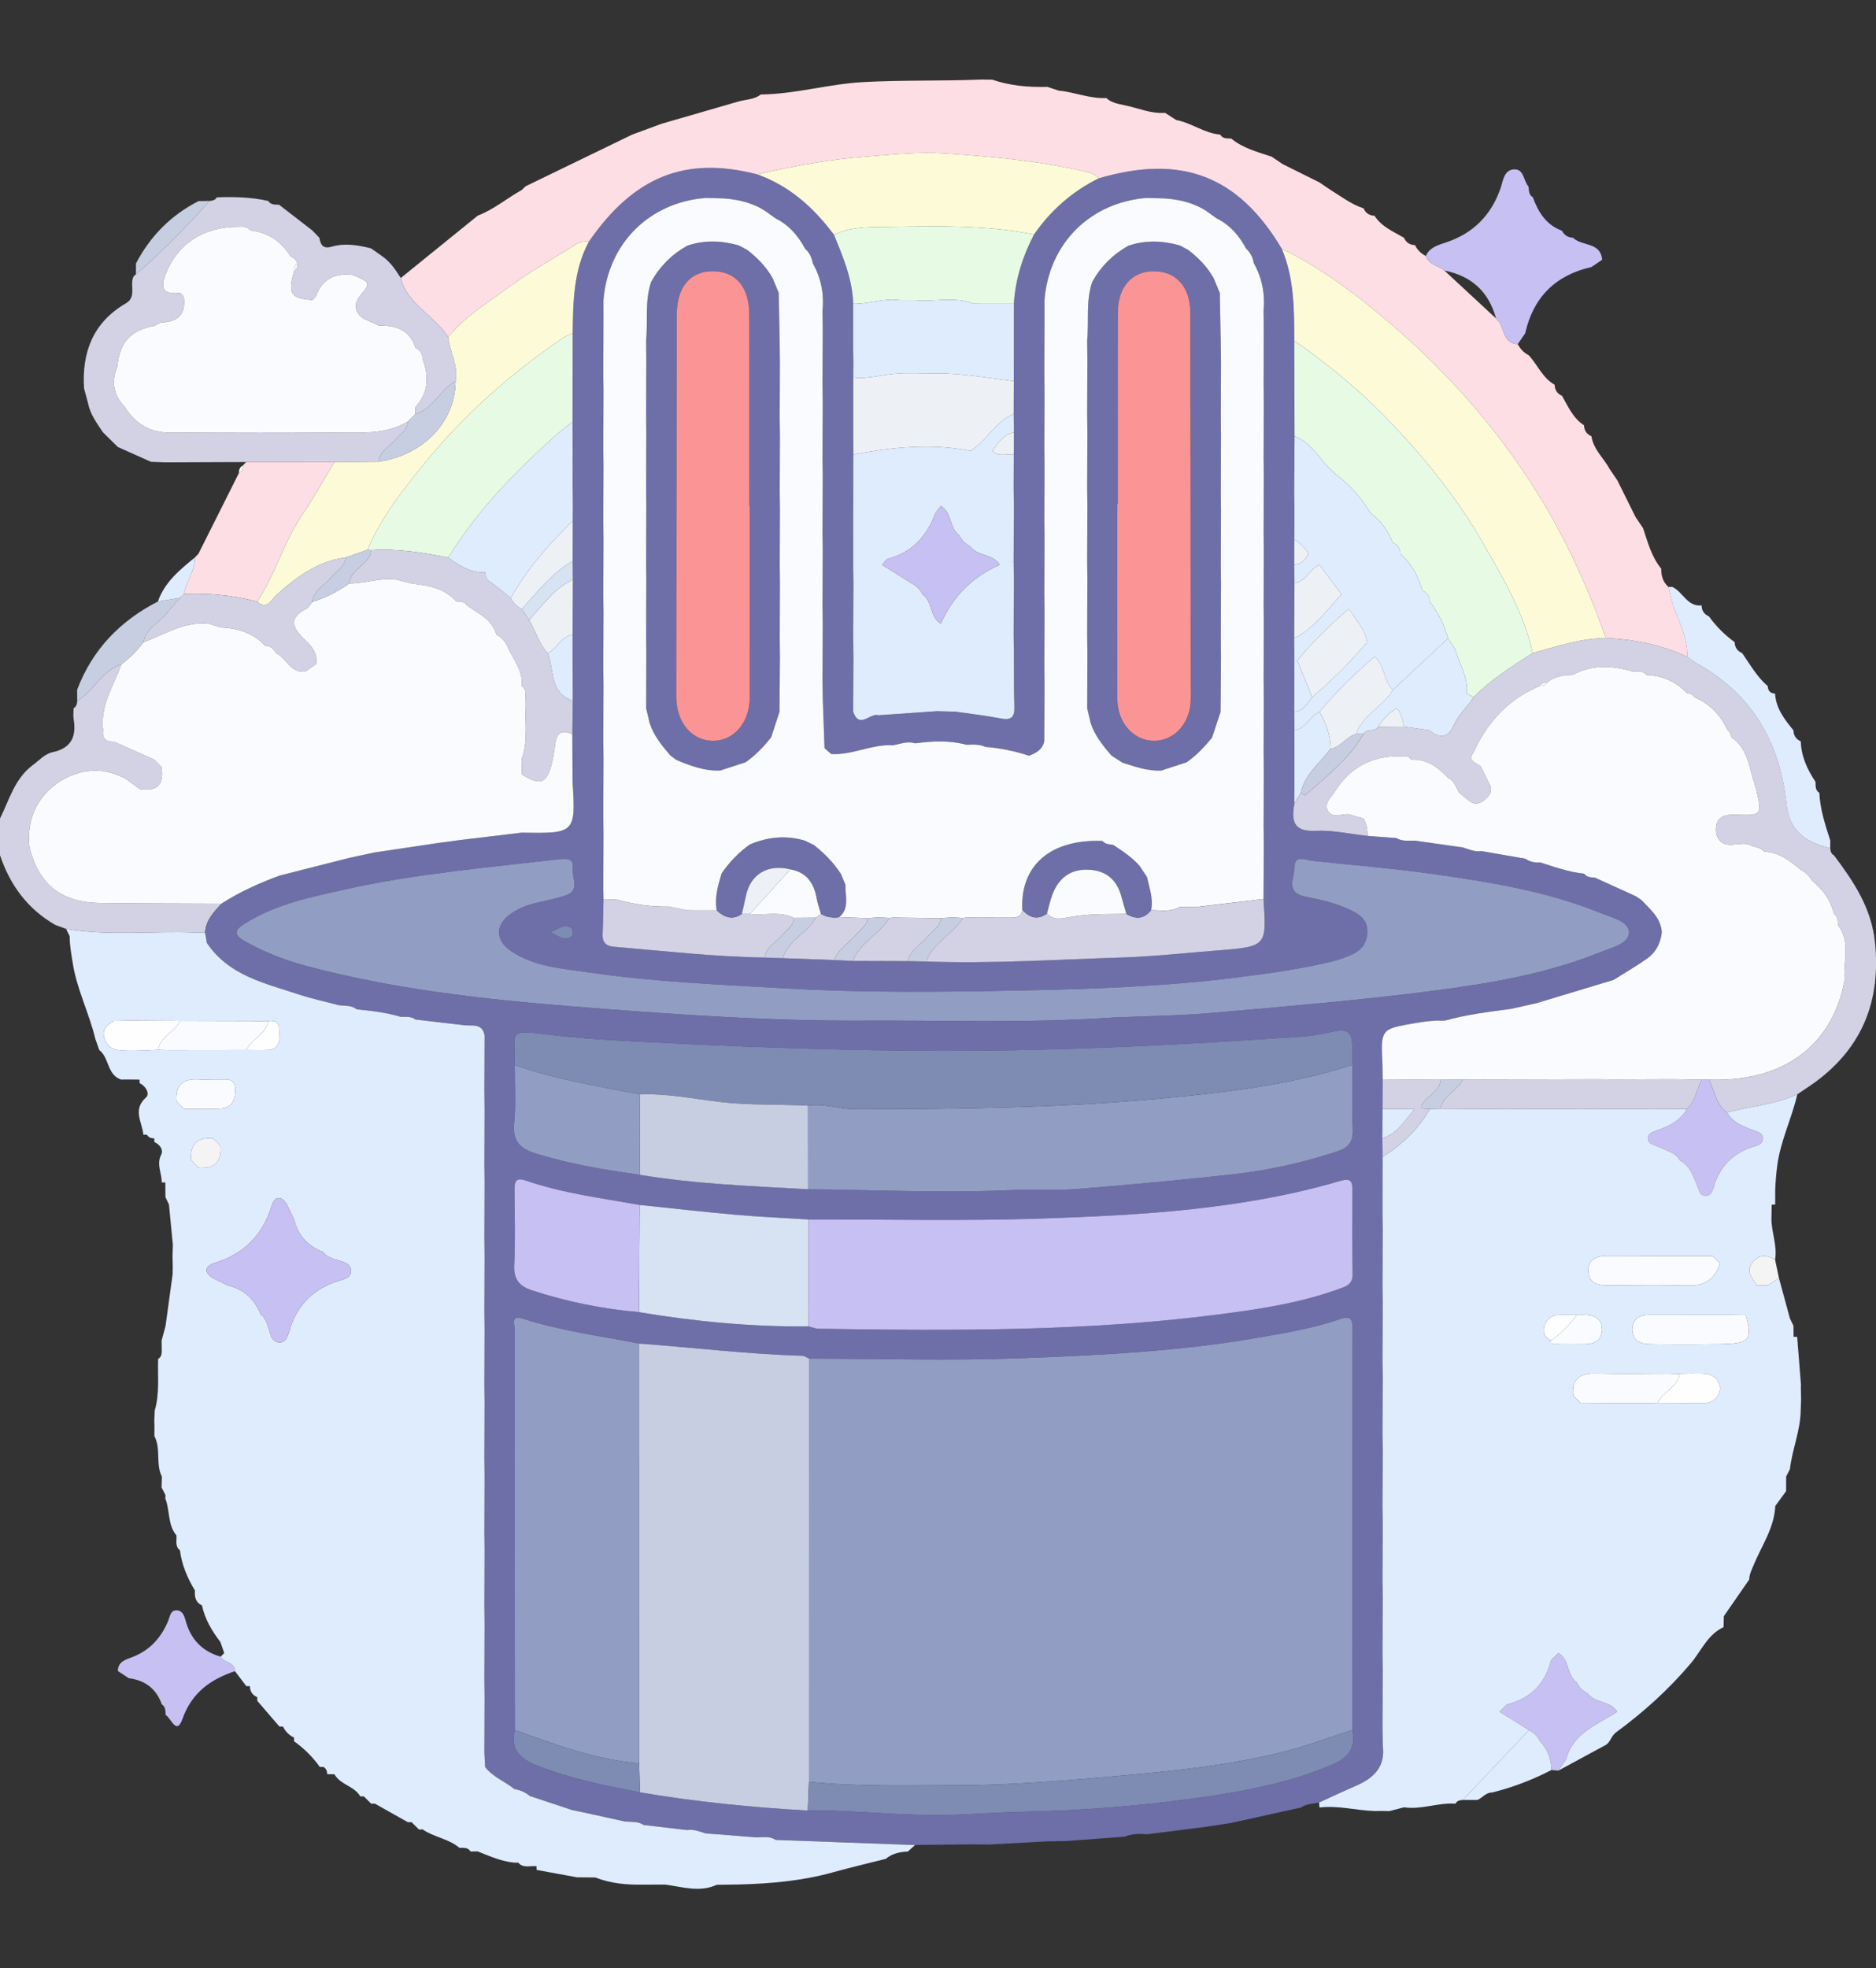
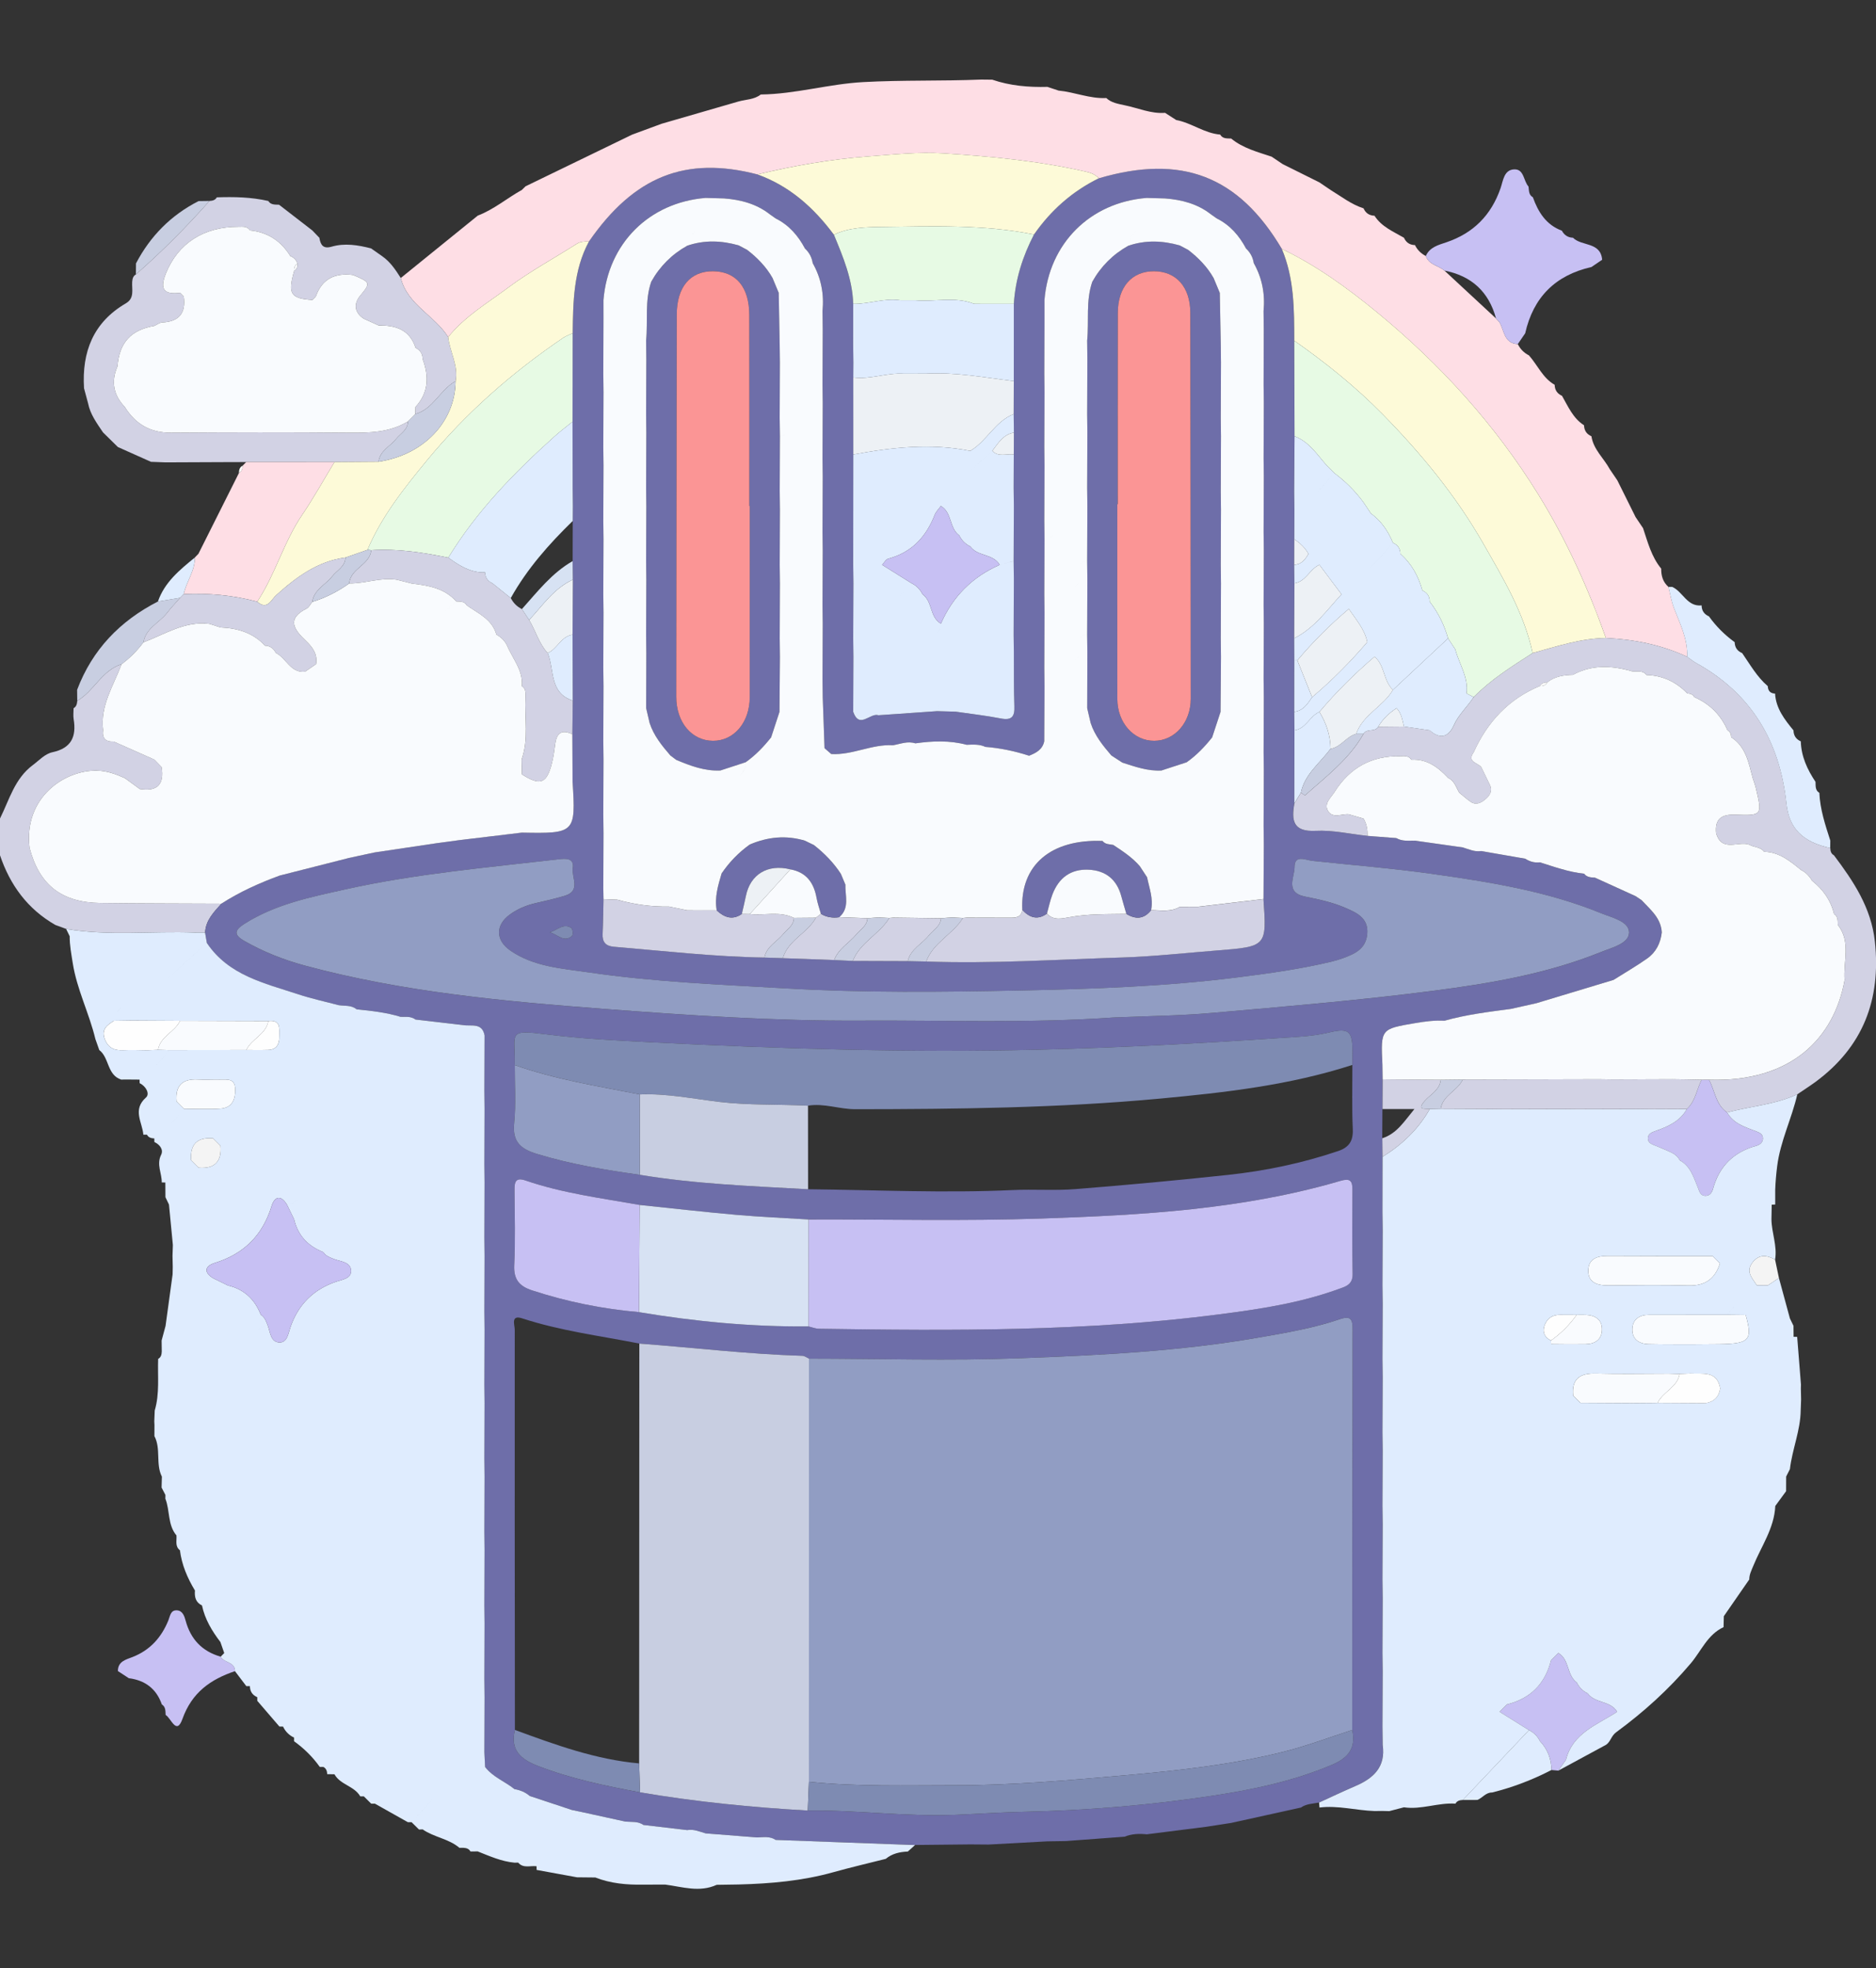
<svg xmlns="http://www.w3.org/2000/svg" version="1.1" id="Layer_1" x="0px" y="0px" width="143px" height="150px" viewBox="1350.944 0 143 150" enable-background="new 1350.944 0 143 150" xml:space="preserve">
  <rect x="1350.944" y="0" width="143" height="150" fill="#333333" stroke="none" />
  <g>
    <path fill="#D2D2E4" d="M1350.944,62.377c0.714-1.43,1.113-3.038,2.504-4.073c0.484-0.36,0.915-0.853,1.496-0.978   c1.435-0.308,1.836-1.186,1.614-2.52c-0.045-0.271-0.005-0.556-0.005-0.834c0.222-0.123,0.261-0.337,0.28-0.561   c1.282-0.741,1.87-2.322,3.377-2.792c-0.608,1.635-1.641,3.15-1.405,5.021c-0.086,0.62,0.191,0.902,0.807,0.872   c1.033,0.459,2.066,0.917,3.099,1.376c0.185,0.191,0.369,0.382,0.554,0.573c0.216,1.327-0.341,1.882-1.667,1.668   c-0.377-0.276-0.754-0.552-1.131-0.828c-0.677-0.304-1.357-0.555-2.123-0.574c-2.453-0.059-5.61,2.035-5.146,5.887   c0.742,2.825,2.439,4.165,5.401,4.202c3.073,0.038,6.148,0.036,9.221,0.051c-0.575,0.643-1.196,1.261-1.241,2.203   c-0.264-0.001-0.527-0.002-0.791-0.003c-3.266-0.126-6.546,0.274-9.8-0.275c-0.276-0.101-0.552-0.203-0.829-0.304   c-2.11-1.21-3.446-3.034-4.215-5.308C1350.944,64.245,1350.944,63.311,1350.944,62.377z" />
    <path fill="#6E6EA9" d="M1366.579,71.07c0.046-0.942,0.666-1.56,1.241-2.203c1.393-0.899,2.895-1.572,4.447-2.142   c1.761-0.448,3.523-0.895,5.284-1.343c0.653-0.14,1.307-0.281,1.96-0.421c1.588-0.236,3.175-0.473,4.763-0.709   c0.564-0.076,1.128-0.152,1.693-0.228c1.585-0.19,3.17-0.381,4.756-0.571c4.056,0.082,4.115,0.022,3.866-3.88   c-0.006-1.205-0.011-2.409-0.017-3.614c0.01-0.855,0.021-1.711,0.031-2.566c-0.005-1.674-0.011-3.348-0.017-5.022   c0.008-1.399,0.017-2.798,0.025-4.197c-0.006-0.471-0.011-0.941-0.017-1.412c0.003-1.021,0.006-2.043,0.008-3.064   c0.003-0.376,0.006-0.753,0.009-1.129c-0.006-0.47-0.012-0.94-0.017-1.41c-0.003-1.674-0.006-3.347-0.01-5.021   c0.004-2.248,0.009-4.497,0.013-6.745c0.036-2.395,0.056-4.792,1.237-6.984c3.443-4.974,7.371-6.539,12.843-5.116   c2.454,0.884,4.301,2.538,5.829,4.595c0.704,1.696,1.415,3.391,1.473,5.268c-0.002,1.026-0.004,2.052-0.005,3.078   c0.006,0.47,0.012,0.94,0.017,1.41c-0.003,0.373-0.005,0.746-0.008,1.119c0.001,1.958,0.001,3.916,0.002,5.875   c-0.003,2.802-0.005,5.603-0.008,8.405c0.006,0.47,0.011,0.94,0.017,1.41c-0.006,1.398-0.011,2.795-0.017,4.193   c0.006,0.47,0.011,0.94,0.017,1.411c-0.006,1.397-0.011,2.795-0.017,4.192c0.471,1.35,1.3,0.048,1.924,0.26   c1.491-0.104,2.983-0.208,4.474-0.312c0.469,0.013,0.939,0.026,1.408,0.039c1.149,0.168,2.305,0.297,3.444,0.518   c0.836,0.163,1.067-0.14,1.036-0.932c-0.052-1.347-0.031-2.697-0.04-4.046c-0.006-0.47-0.011-0.94-0.017-1.411   c0.006-1.397,0.011-2.795,0.017-4.192c-0.006-0.47-0.012-0.94-0.017-1.41c0.006-1.398,0.011-2.795,0.017-4.193   c-0.006-0.47-0.011-0.94-0.017-1.411c0.004-0.84,0.007-1.679,0.011-2.519c0.003-0.557,0.006-1.115,0.01-1.672   c-0.006-0.47-0.011-0.941-0.017-1.411c0.003-0.838,0.006-1.675,0.009-2.513c0.001-1.961,0.002-3.922,0.003-5.883   c0.116-1.878,0.674-3.627,1.537-5.288c1.284-1.848,2.918-3.292,4.942-4.286c6.314-1.852,10.642-0.182,13.945,5.382   c0.952,2.246,0.948,4.621,0.951,6.996c0.007,2.425,0.014,4.851,0.021,7.276c-0.009,1.4-0.018,2.799-0.027,4.199   c0.006,0.47,0.012,0.94,0.017,1.41c-0.003,0.749-0.006,1.498-0.009,2.247c-0.002,0.648-0.005,1.297-0.007,1.945   c0.005,0.47,0.011,0.941,0.016,1.411c-0.005,1.397-0.011,2.794-0.016,4.192c0.003,0.564,0.005,1.127,0.008,1.691   c-0.001,1.304-0.003,2.609-0.005,3.913c0.006,0.47,0.011,0.94,0.017,1.41c-0.003,1.857-0.006,3.714-0.009,5.571   c-0.233,1.296-0.109,2.176,1.625,2.088c1.308-0.067,2.636,0.244,3.955,0.386c0.73,0.056,1.46,0.112,2.19,0.168   c0.449,0.258,0.941,0.195,1.425,0.195c1.213,0.172,2.427,0.343,3.64,0.515c0.461,0.138,0.905,0.359,1.408,0.277   c1.119,0.194,2.238,0.389,3.356,0.583c0.342,0.226,0.715,0.325,1.124,0.278c1.104,0.35,2.196,0.745,3.359,0.863   c0.211,0.277,0.52,0.288,0.827,0.303c1.03,0.468,2.06,0.936,3.089,1.404c0.152,0.101,0.305,0.202,0.458,0.304   c0.674,0.723,1.487,1.358,1.55,2.464c-0.09,0.823-0.447,1.522-1.118,1.994c-0.826,0.581-1.704,1.088-2.56,1.628   c-1.961,0.592-3.922,1.184-5.882,1.775c-0.652,0.146-1.304,0.291-1.957,0.437c-1.697,0.224-3.398,0.432-5.052,0.899   c-0.743-0.042-1.469,0.052-2.203,0.177c-2.652,0.451-2.655,0.436-2.523,3.178c0.005,0.37,0.011,0.739,0.016,1.109   c-0.003,0.755-0.007,1.511-0.01,2.266c-0.005,0.742-0.009,1.484-0.014,2.226c0.005,0.472,0.011,0.944,0.016,1.415   c-0.002,1.396-0.004,2.792-0.007,4.188c0.006,0.47,0.011,0.94,0.017,1.411c-0.006,1.397-0.011,2.795-0.017,4.192   c0.006,0.47,0.011,0.94,0.017,1.411c-0.006,1.397-0.011,2.795-0.017,4.192c0.006,0.47,0.011,0.94,0.017,1.411   c-0.006,1.397-0.011,2.795-0.017,4.192c0.006,0.47,0.011,0.94,0.017,1.411c-0.006,1.397-0.011,2.795-0.017,4.192   c0.006,0.47,0.011,0.94,0.017,1.411c-0.006,1.397-0.011,2.795-0.017,4.192c0.006,0.47,0.011,0.94,0.017,1.411   c-0.006,1.397-0.011,2.795-0.017,4.192c0.006,0.47,0.011,0.94,0.017,1.411c-0.006,1.397-0.011,2.795-0.017,4.192   c0.006,0.47,0.011,0.94,0.017,1.411c0.242,1.669-0.698,2.542-2.087,3.134c-0.93,0.397-1.841,0.835-2.761,1.254   c-0.467,0.094-0.962,0.088-1.373,0.381c-1.772,0.391-3.544,0.781-5.316,1.172c-0.635,0.098-1.27,0.197-1.904,0.295   c-1.512,0.191-3.025,0.383-4.537,0.574c-0.576-0.062-1.142-0.039-1.688,0.181c-1.493,0.111-2.985,0.222-4.478,0.333   c-0.472,0.007-0.944,0.015-1.416,0.022c-1.49,0.081-2.98,0.162-4.47,0.243c-0.469-0.004-0.937-0.007-1.406-0.011   c-1.402,0.015-2.804,0.029-4.205,0.044c-3.543-0.129-7.085-0.259-10.628-0.388c-0.441-0.299-0.936-0.204-1.419-0.19   c-1.305-0.103-2.61-0.205-3.915-0.308c-0.461-0.132-0.907-0.342-1.408-0.251c-1.113-0.131-2.225-0.261-3.338-0.392   c-0.426-0.304-0.927-0.206-1.4-0.262c-1.126-0.246-2.251-0.492-3.377-0.739c-0.227-0.048-0.455-0.095-0.682-0.143   c-1.067-0.354-2.134-0.708-3.201-1.062c-0.339-0.289-0.733-0.452-1.168-0.525c-0.728-0.587-1.65-0.916-2.239-1.688   c-0.019-0.376-0.037-0.751-0.056-1.127c0.006-1.397,0.011-2.795,0.017-4.192c-0.006-0.47-0.011-0.94-0.017-1.411   c0.006-1.397,0.011-2.795,0.017-4.192c-0.006-0.47-0.011-0.94-0.017-1.411c0.006-1.397,0.011-2.795,0.017-4.192   c-0.006-0.47-0.011-0.94-0.017-1.411c0.006-1.397,0.011-2.795,0.017-4.192c-0.006-0.47-0.011-0.94-0.017-1.411   c0.006-1.397,0.011-2.795,0.017-4.192c-0.006-0.47-0.011-0.94-0.017-1.411c0.006-1.397,0.011-2.795,0.017-4.192   c-0.006-0.47-0.011-0.94-0.017-1.411c0.006-1.397,0.011-2.795,0.017-4.192c-0.006-0.47-0.011-0.94-0.017-1.411   c0.006-1.397,0.011-2.795,0.017-4.192c-0.006-0.47-0.011-0.94-0.017-1.411c0.006-1.397,0.011-2.795,0.017-4.192   c-0.006-0.47-0.011-0.94-0.017-1.411c0.006-1.397,0.011-2.795,0.017-4.192c-0.187-1.013-1.023-0.683-1.646-0.795   c-1.208-0.14-2.415-0.28-3.623-0.42c-0.343-0.258-0.743-0.202-1.132-0.205c-1.094-0.336-2.224-0.458-3.356-0.573   c-0.406-0.341-0.913-0.241-1.38-0.318c-1.022-0.272-2.061-0.494-3.064-0.824c-2.575-0.849-5.31-1.435-6.971-3.917   C1366.668,71.595,1366.624,71.332,1366.579,71.07z M1445.925,18.939c-0.521-0.983-1.224-1.79-2.235-2.295   c-0.137-0.096-0.274-0.191-0.411-0.287c-1.031-0.818-2.237-1.135-3.52-1.235c-0.471-0.013-0.943-0.026-1.414-0.039   c-4.315,0.347-7.439,3.471-7.786,7.786c0.001,0.471,0.002,0.942,0.002,1.413c-0.005,1.397-0.009,2.795-0.014,4.192   c0.005,0.47,0.011,0.94,0.016,1.41c-0.005,1.398-0.011,2.795-0.016,4.193c0.005,0.47,0.011,0.94,0.016,1.41   c-0.005,1.398-0.011,2.795-0.016,4.193c0.005,0.47,0.011,0.94,0.016,1.41c-0.005,1.398-0.011,2.795-0.016,4.193   c0.005,0.47,0.011,0.94,0.016,1.41c-0.005,1.398-0.011,2.795-0.016,4.193c0.005,0.47,0.011,0.94,0.016,1.41   c-0.007,1.398-0.014,2.796-0.021,4.194c-0.13,0.634-0.619,0.892-1.154,1.103c-1.085-0.352-2.195-0.582-3.332-0.673   c-0.459-0.215-0.946-0.177-1.43-0.161c-1.295-0.345-2.6-0.294-3.91-0.111c-0.586-0.191-1.136,0.047-1.698,0.145   c-1.616-0.097-3.096,0.765-4.712,0.669c-0.17-0.149-0.341-0.298-0.511-0.446c-0.046-1.294-0.092-2.588-0.137-3.881   c-0.005-0.47-0.011-0.94-0.016-1.41c0.005-1.398,0.011-2.795,0.016-4.193c-0.005-0.47-0.011-0.94-0.016-1.41   c0.005-1.398,0.011-2.795,0.016-4.193c-0.005-0.47-0.011-0.94-0.016-1.41c0.005-1.398,0.011-2.795,0.016-4.193   c-0.005-0.47-0.011-0.94-0.016-1.41c0.005-1.398,0.011-2.795,0.016-4.193c-0.005-0.47-0.011-0.94-0.016-1.41   c0.005-1.398,0.011-2.795,0.016-4.193c-0.005-0.47-0.011-0.94-0.016-1.41c0.127-1.296-0.104-2.519-0.748-3.657   c-0.068-0.438-0.262-0.81-0.589-1.111c-0.521-0.982-1.221-1.79-2.234-2.295c-0.138-0.097-0.276-0.193-0.414-0.29   c-1.029-0.818-2.234-1.135-3.515-1.236c-0.471-0.013-0.943-0.026-1.414-0.039c-4.312,0.353-7.433,3.474-7.786,7.786   c0.001,0.471,0.001,0.942,0.002,1.413c-0.005,1.397-0.009,2.795-0.014,4.192c0.005,0.47,0.011,0.94,0.016,1.41   c-0.005,1.398-0.011,2.795-0.016,4.193c0.005,0.47,0.011,0.94,0.016,1.41c-0.005,1.398-0.011,2.795-0.016,4.193   c0.005,0.47,0.011,0.94,0.016,1.41c-0.005,1.398-0.011,2.795-0.016,4.193c0.005,0.47,0.011,0.94,0.016,1.41   c-0.005,1.398-0.011,2.795-0.016,4.193c0.005,0.47,0.011,0.94,0.016,1.41c-0.005,1.398-0.011,2.795-0.016,4.193   c0.005,0.47,0.011,0.94,0.016,1.41c-0.005,1.398-0.011,2.795-0.016,4.193c0.005,0.47,0.011,0.94,0.016,1.41   c-0.005,1.398-0.011,2.795-0.016,4.193c0.005,0.276,0.011,0.552,0.016,0.828c-0.021,0.879-0.025,1.759-0.068,2.637   c-0.03,0.63,0.228,0.937,0.863,0.991c3.821,0.32,7.632,0.763,11.472,0.823c0.468,0.016,0.936,0.031,1.404,0.047   c1.305,0.048,2.611,0.096,3.916,0.143c0.472,0.023,0.943,0.046,1.415,0.069c1.397,0.005,2.794,0.01,4.192,0.014   c0.469,0.009,0.938,0.019,1.407,0.028c4.978,0.18,9.946-0.153,14.917-0.306c2.41-0.074,4.815-0.344,7.221-0.534   c3.826-0.301,3.825-0.303,3.57-3.919c0.008-1.391,0.016-2.783,0.023-4.174c-0.005-0.47-0.011-0.94-0.016-1.41   c0.005-1.398,0.011-2.795,0.016-4.193c-0.005-0.47-0.011-0.94-0.016-1.41c0.005-1.398,0.011-2.795,0.016-4.193   c-0.005-0.47-0.011-0.94-0.016-1.41c0.005-1.398,0.011-2.795,0.016-4.193c-0.005-0.47-0.011-0.94-0.016-1.41   c0.005-1.398,0.011-2.795,0.016-4.193c-0.005-0.47-0.011-0.94-0.016-1.41c0.005-1.398,0.011-2.795,0.016-4.193   c-0.005-0.47-0.011-0.94-0.016-1.41c0.005-1.398,0.011-2.795,0.016-4.193c-0.005-0.47-0.011-0.94-0.016-1.41   c0.005-1.398,0.011-2.795,0.016-4.193c-0.005-0.47-0.011-0.94-0.016-1.41c0.128-1.296-0.104-2.519-0.745-3.659   C1446.447,19.613,1446.251,19.242,1445.925,18.939z M1399.714,89.529c4.247,0.706,8.54,0.861,12.827,1.102   c5.204,0.056,10.406,0.304,15.613,0.062c1.583-0.074,3.178,0.052,4.755-0.072c3.881-0.307,7.759-0.666,11.63-1.082   c2.863-0.307,5.678-0.895,8.415-1.822c0.823-0.279,1.147-0.768,1.107-1.664c-0.074-1.629-0.027-3.264-0.031-4.897   c0.003-0.327,0.011-0.654,0.01-0.98c-0.005-1.576-0.241-1.866-1.788-1.492c-1.284,0.311-2.596,0.347-3.865,0.432   c-6.119,0.413-12.249,0.737-18.38,0.884c-9.784,0.234-19.567-0.069-29.34-0.563c-2.685-0.136-5.388-0.271-8.048-0.606   c-2.996-0.378-2.419-0.147-2.441,2.197c0,0.047,0.003,0.093,0.005,0.139c-0.006,1.483,0.098,2.976-0.049,4.445   c-0.143,1.423,0.523,1.954,1.741,2.327C1394.442,88.725,1397.07,89.157,1399.714,89.529z M1399.648,99.996   c4.276,0.715,8.578,1.125,12.917,1.087c0.266,0.062,0.532,0.175,0.8,0.179c10.204,0.157,20.406,0.213,30.555-1.102   c3.042-0.394,6.081-0.851,8.99-1.9c0.568-0.205,1.155-0.332,1.14-1.168c-0.037-2.145-0.029-4.291-0.014-6.436   c0.005-0.707-0.21-0.873-0.921-0.664c-7.435,2.181-15.109,2.609-22.777,2.869c-5.916,0.201-11.844,0.06-17.766,0.071   c-1.838-0.115-3.678-0.192-5.512-0.354c-2.456-0.217-4.906-0.499-7.359-0.753c-2.916-0.519-5.866-0.89-8.684-1.858   c-0.792-0.272-0.859,0.129-0.855,0.735c0.011,1.905,0.07,3.812-0.022,5.713c-0.053,1.091,0.397,1.607,1.359,1.921   C1394.154,99.204,1396.868,99.757,1399.648,99.996z M1390.193,131.836c-0.377,1.546,0.447,2.241,1.778,2.754   c2.516,0.969,5.129,1.514,7.763,2.002c4.233,0.719,8.498,1.148,12.783,1.388c3.722-0.05,7.426,0.472,11.153,0.328   c1.762-0.068,3.529-0.195,5.281-0.232c4.785-0.1,9.537-0.496,14.259-1.202c3.161-0.472,6.29-1.115,9.27-2.382   c1.293-0.549,1.822-1.305,1.541-2.653c0.005-10.166,0.002-20.331,0.028-30.497c0.002-0.792-0.125-1.1-0.986-0.807   c-2.024,0.689-4.123,1.041-6.23,1.407c-6.006,1.042-12.076,1.339-18.139,1.566c-5.355,0.2-10.724,0.034-16.086,0.03   c-0.164-0.074-0.326-0.209-0.492-0.214c-4.16-0.124-8.292-0.623-12.437-0.933c-2.99-0.589-6.022-0.968-8.938-1.923   c-0.885-0.29-0.56,0.523-0.56,0.862C1390.171,111.5,1390.184,121.668,1390.193,131.836z M1435.831,77.541   c2.51-0.11,5.029-0.128,7.53-0.348c5.636-0.497,11.28-0.963,16.888-1.691c4.319-0.561,8.636-1.293,12.723-2.945   c0.862-0.349,2.139-0.645,2.147-1.485c0.008-0.862-1.303-1.137-2.139-1.478c-4.122-1.683-8.486-2.375-12.853-2.992   c-3.029-0.428-6.086-0.665-9.129-0.996c-0.558-0.061-1.38-0.5-1.375,0.479c0.004,0.756-0.752,1.936,0.799,2.245   c1.045,0.208,2.112,0.439,3.081,0.861c0.808,0.352,1.77,0.749,1.662,1.978c-0.1,1.145-0.941,1.518-1.834,1.849   c-0.305,0.113-0.619,0.204-0.935,0.279c-2.349,0.56-4.73,0.888-7.13,1.191c-5.499,0.693-11.028,0.888-16.547,0.998   c-5.959,0.119-11.925,0.187-17.896-0.161c-5.009-0.292-10.022-0.488-14.988-1.216c-2.045-0.3-4.186-0.423-5.984-1.662   c-1.139-0.785-1.153-1.935-0.054-2.741c0.609-0.446,1.289-0.727,2.027-0.89c0.726-0.16,1.45-0.335,2.163-0.545   c1.262-0.371,0.51-1.402,0.62-2.121c0.12-0.788-0.577-0.722-1.071-0.665c-5.434,0.628-10.897,1.098-16.245,2.289   c-2.664,0.593-5.377,1.134-7.747,2.652c-0.772,0.494-0.744,0.845,0.02,1.281c1.463,0.835,3.01,1.447,4.636,1.885   c7.431,2.003,15.065,2.712,22.688,3.29c6.532,0.496,13.084,0.935,19.647,0.899C1422.968,77.742,1429.404,77.992,1435.831,77.541z    M1392.852,71.052c0.578,0.147,1.078,0.813,1.695,0.279c0.097-0.084,0.061-0.536-0.052-0.611   C1393.903,70.324,1393.415,70.887,1392.852,71.052z" />
    <path fill="#FEDEE5" d="M1408.679,13.293c-5.473-1.422-9.401,0.142-12.843,5.116c-0.324-0.014-0.635-0.012-0.932,0.176   c-1.75,1.112-3.584,2.108-5.24,3.344c-1.574,1.175-3.304,2.189-4.558,3.762c-1.021-1.648-3.097-2.451-3.612-4.505   c1.956-1.585,3.913-3.169,5.869-4.754c1.228-0.469,2.229-1.328,3.362-1.96c0.095-0.093,0.191-0.187,0.286-0.28l-0.002,0.004   c2.706-1.312,5.412-2.623,8.118-3.935c0.749-0.276,1.497-0.553,2.246-0.829c1.958-0.567,3.915-1.134,5.873-1.701   c0.569-0.157,1.194-0.137,1.689-0.53c2.631-0.029,5.162-0.8,7.804-0.945c3.006-0.165,6.004-0.069,9.002-0.193   c0.28,0.003,0.559,0.006,0.839,0.009c1.364,0.467,2.773,0.586,4.203,0.548c0.284,0.094,0.568,0.189,0.852,0.283   c1.224,0.115,2.384,0.632,3.636,0.567c0.394,0.372,0.908,0.441,1.404,0.553c1.023,0.206,2,0.659,3.077,0.576   c0.283,0.182,0.565,0.364,0.848,0.546c1.168,0.217,2.145,1.012,3.352,1.11c0.195,0.336,0.529,0.287,0.839,0.302   c0.901,0.743,2.011,1.021,3.084,1.382c0.282,0.19,0.564,0.379,0.846,0.569c0.932,0.463,1.864,0.927,2.796,1.391   c0.281,0.191,0.563,0.382,0.844,0.573c0.823,0.499,1.585,1.107,2.52,1.404c0.159,0.365,0.438,0.551,0.835,0.564   c0.537,0.842,1.433,1.205,2.246,1.678c0.162,0.362,0.44,0.552,0.839,0.559c0.182,0.372,0.462,0.645,0.829,0.834   c0.236,0.672,0.96,0.722,1.418,1.11c1.312,1.217,2.624,2.434,3.937,3.652l-0.01-0.008c0.09,0.097,0.179,0.194,0.269,0.291   c0.371,0.636,0.337,1.611,1.398,1.669c0.187,0.379,0.469,0.664,0.846,0.856c0.661,0.742,1.048,1.723,1.962,2.244   c0.008,0.399,0.197,0.676,0.559,0.839c0.47,0.816,0.838,1.707,1.679,2.246c0.013,0.397,0.199,0.676,0.564,0.835   c0.155,1.014,0.946,1.674,1.404,2.52c0.191,0.281,0.382,0.563,0.573,0.844c0.463,0.932,0.926,1.864,1.389,2.796   c0.19,0.282,0.379,0.564,0.569,0.845c0.362,1.072,0.64,2.183,1.384,3.084c-0.007,0.54,0.129,1.024,0.553,1.393   c0.136,0.536,0.223,1.09,0.419,1.603c0.464,1.209,1.062,2.375,1.008,3.723c-1.963-0.916-4.042-1.328-6.193-1.43   c-1.359-3.813-3.014-7.479-5.15-10.932c-3.301-5.335-7.457-9.91-12.282-13.878c-2.253-1.853-4.621-3.572-7.274-4.844   c-3.303-5.565-7.631-7.235-13.945-5.382c-0.264-0.288-0.609-0.418-0.977-0.502c-3.58-0.818-7.223-1.167-10.875-1.397   c-1.902-0.12-3.803,0.089-5.707,0.231C1414.275,12.132,1411.467,12.626,1408.679,13.293z" />
    <path fill="#D2D2E4" d="M1487.946,83.397c-1.699,0.787-3.57,0.908-5.349,1.385c-0.882-0.598-0.925-1.662-1.384-2.495   c6.288,0.21,9.546-3.191,10.338-7.593c-0.114-1.412,0.508-2.916-0.52-4.215c-0.011-0.302,0.033-0.622-0.282-0.819   c-0.25-1.049-0.838-1.874-1.674-2.536c-0.207-0.354-0.478-0.643-0.85-0.828c-0.829-0.679-1.657-1.36-2.808-1.388   c-0.281-0.38-0.773-0.318-1.131-0.538c-0.835-0.306-2.088,0.609-2.525-0.864c-0.111-1.095,0.396-1.46,1.467-1.42   c2.042,0.077,2.046,0.035,1.565-2.01c-0.063-0.268-0.164-0.527-0.248-0.791c-0.31-1.158-0.513-2.372-1.635-3.102   c-0.013-0.22-0.065-0.418-0.282-0.53c-0.514-1.173-1.359-2.013-2.531-2.526c-0.112-0.22-0.314-0.271-0.535-0.284   c-0.848-0.882-1.878-1.362-3.106-1.402c-0.295-0.386-0.728-0.233-1.109-0.283c-1.534-0.441-3.046-0.524-4.505,0.271   c-0.701,0.018-1.379,0.115-1.951,0.573c-0.231,0.013-0.445,0.06-0.57,0.285l0.004-0.006c-2.378,0.986-3.996,2.732-5.045,5.047   c-0.54,0.747,0.297,0.795,0.572,1.128c0.222,0.455,0.448,0.909,0.665,1.367c0.219,0.465-0.024,0.822-0.346,1.09   c-0.318,0.265-0.712,0.479-1.135,0.184c-0.3-0.21-0.574-0.458-0.859-0.689c-0.242-0.402-0.356-0.9-0.842-1.119   c-0.763-0.814-1.608-1.461-2.808-1.391c-0.209-0.327-0.539-0.271-0.852-0.267c-2.177-0.042-3.841,0.883-4.991,2.71   c-0.281,0.446-0.867,0.91-0.49,1.491c0.362,0.557,1.027,0.179,1.558,0.226c0.376,0.109,0.752,0.218,1.127,0.327   c0.255,0.404,0.311,0.855,0.31,1.319c-1.319-0.142-2.647-0.453-3.955-0.386c-1.734,0.088-1.858-0.792-1.625-2.088   c0.167-0.274,0.335-0.549,0.503-0.823c0.11,0.07,0.294,0.222,0.321,0.198c1.609-1.438,3.357-2.748,4.448-4.679   c0.247-0.446,0.873-0.099,1.123-0.539c0.653-0.006,1.307-0.012,1.96-0.019c0.654,0.095,1.309,0.191,1.963,0.286   c0.779,0.701,1.435,0.532,1.834-0.372c0.368-0.833,1.041-1.421,1.519-2.158c1.327-1.349,2.916-2.346,4.496-3.357   c1.836-0.504,3.649-1.119,5.583-1.145c2.151,0.103,4.23,0.515,6.193,1.43c0.227,0.159,0.442,0.34,0.684,0.474   c4.219,2.335,6.38,5.984,6.883,10.711c0.203,1.909,1.236,2.93,3.34,3.391c0.008,0.227,0.057,0.434,0.279,0.553   c1.488,1.979,2.845,3.999,3.121,6.575c0.475,4.424-0.908,8.026-4.528,10.696C1488.878,82.782,1488.406,83.082,1487.946,83.397z" />
    <path fill="#D2D2E4" d="M1381.493,21.186c0.515,2.054,2.59,2.857,3.612,4.505c0.129,1.128,0.793,2.164,0.57,3.352   c-1.179,0.651-1.688,2.123-3.078,2.516c0.006-0.183,0.012-0.366,0.018-0.549c1.011-1.093,1.032-2.333,0.545-3.65   c0-0.396-0.187-0.675-0.537-0.85c-0.445-1.379-1.515-1.728-2.81-1.707c-0.38-0.172-0.759-0.343-1.139-0.515   c-0.741-0.486-0.771-1.156-0.271-1.759c0.793-0.958,0.804-1.016-0.555-1.575c-1.356-0.17-2.352,0.284-2.829,1.635   c-0.087,0.09-0.175,0.179-0.262,0.269c-1.664-0.109-1.889-0.468-1.389-2.218l-0.006,0.004c0.224-0.121,0.272-0.325,0.261-0.557   c-0.095-0.274-0.278-0.465-0.548-0.573c-0.71-1.151-1.726-1.819-3.079-1.958c-0.207-0.327-0.536-0.273-0.848-0.274   c-2.703-0.012-4.651,1.288-5.565,3.571c-0.487,1.216-0.122,1.607,1.089,1.465c0.093,0.093,0.186,0.186,0.279,0.279   c0.176,1.258-0.355,1.916-1.64,1.976c-0.204,0.01-0.402,0.17-0.602,0.261c-1.786,0.308-2.668,1.275-2.81,3.083   c-0.506,1.156-0.309,2.186,0.556,3.096c0.814,1.31,1.956,1.973,3.535,1.963c4.501-0.03,9.003-0.042,13.503,0.001   c1.589,0.015,3.137-0.007,4.546-0.859c-0.004,0.652-0.574,0.917-0.912,1.343c-0.451,0.569-1.23,0.888-1.326,1.729   c-1.121,0.008-2.242,0.017-3.362,0.025c-2.243-0.001-4.486-0.001-6.728-0.002c-0.562,0.002-1.125,0.003-1.687,0.005   c-1.488,0.006-2.975,0.013-4.463,0.019c-0.37-0.014-0.739-0.028-1.109-0.042c-0.841-0.376-1.682-0.752-2.524-1.128   c-0.377-0.371-0.755-0.743-1.132-1.114c-0.467-0.698-0.975-1.374-1.141-2.226c-0.102-0.379-0.204-0.758-0.306-1.137   c-0.171-2.767,0.698-5.021,3.191-6.474c0.676-0.394,0.444-1.052,0.48-1.633c0.021-0.226,0.058-0.443,0.282-0.567   c1.992-1.745,3.855-3.618,5.609-5.601c0.225-0.014,0.437-0.054,0.56-0.275c1.317-0.046,2.629-0.019,3.922,0.276   c0.198,0.314,0.52,0.269,0.821,0.286c0.846,0.654,1.693,1.308,2.539,1.961c0.179,0.186,0.358,0.372,0.537,0.559   c0.086,0.529,0.276,0.867,0.926,0.679c1.011-0.293,2.019-0.126,3.015,0.13c0.281,0.198,0.562,0.395,0.842,0.592   C1380.694,19.952,1381.097,20.565,1381.493,21.186z" />
    <path fill="#C7C0F3" d="M1461.045,20.62c-0.458-0.388-1.181-0.438-1.418-1.11c0.298-0.675,0.954-0.838,1.557-1.041   c2.066-0.695,3.427-2.066,4.142-4.127c0.199-0.573,0.257-1.428,1.071-1.435c0.726-0.007,0.673,0.888,1.059,1.309   c0.044,0.299,0.003,0.633,0.332,0.816c0.407,1.136,1.01,2.102,2.211,2.549c0.181,0.338,0.46,0.523,0.847,0.536   c0.658,0.67,2.105,0.294,2.224,1.678c-0.272,0.185-0.545,0.37-0.817,0.555c-2.747,0.62-4.432,2.302-5.05,5.05   c-0.188,0.275-0.377,0.549-0.565,0.824c-1.061-0.058-1.027-1.033-1.398-1.669c-0.09-0.097-0.179-0.194-0.269-0.291   c0,0,0.01,0.008,0.01,0.008C1464.431,22.233,1463.111,21.025,1461.045,20.62z" />
    <path fill="#FEDEE5" d="M1369.711,35.211c2.243,0.001,4.485,0.001,6.728,0.002c-0.815,1.341-1.575,2.719-2.456,4.015   c-1.411,2.076-2.049,4.541-3.429,6.625c-1.838-0.493-3.709-0.664-5.607-0.577c0.198-0.956,0.866-1.77,0.85-2.791   c0,0-0.005,0.005-0.005,0.005c0.093-0.097,0.187-0.193,0.28-0.29c1.029-2.052,2.058-4.104,3.087-6.156c0,0-0.003,0.002-0.003,0.002   c0.227-0.121,0.275-0.334,0.291-0.564C1369.535,35.392,1369.623,35.302,1369.711,35.211z" />
    <path fill="#DFECFE" d="M1490.454,64.628c-2.104-0.462-3.136-1.482-3.34-3.391c-0.503-4.727-2.664-8.376-6.883-10.711   c-0.241-0.134-0.456-0.315-0.684-0.474c0.054-1.347-0.544-2.514-1.008-3.722c-0.197-0.513-0.283-1.067-0.419-1.603   c0.097,0,0.194,0,0.291,0.001c0.815,0.361,1.127,1.52,2.239,1.41c0.005,0.4,0.197,0.674,0.56,0.835   c0.546,0.763,1.202,1.415,1.96,1.966c0.012,0.401,0.203,0.679,0.573,0.834c0.606,0.874,1.129,1.814,1.953,2.519   c0.012,0.358,0.192,0.55,0.554,0.565c0.067,1.135,0.724,1.975,1.404,2.803c0.008,0.397,0.193,0.677,0.557,0.837   c0.034,1.152,0.496,2.149,1.122,3.087c0.017,0.307-0.039,0.639,0.292,0.836c0.056,1.264,0.452,2.45,0.835,3.639   C1490.458,64.249,1490.456,64.438,1490.454,64.628z" />
    <path fill="#C7C0F3" d="M1367.761,126.252c0.25,0.481,1.095,0.374,1.093,1.104c-1.862,0.629-3.282,1.625-4.001,3.637   c-0.463,1.296-0.867-0.068-1.283-0.297c-0.019-0.296,0.013-0.612-0.291-0.805c-0.417-1.198-1.277-1.838-2.518-1.998   c-0.277-0.181-0.554-0.362-0.831-0.544c-0.004-0.742,0.63-0.879,1.114-1.068c1.343-0.525,2.199-1.49,2.731-2.787   c0.137-0.335,0.162-0.794,0.647-0.773c0.447,0.019,0.58,0.454,0.672,0.791C1365.481,124.929,1366.351,125.846,1367.761,126.252z" />
    <path fill="#C7C0F3" d="M1469.17,126.531c0.186-0.186,0.372-0.372,0.558-0.558c0.865,0.498,0.629,1.685,1.401,2.242   c0.185,0.375,0.465,0.655,0.84,0.84c0.557,0.772,1.742,0.538,2.242,1.401c-1.515,0.99-3.382,1.604-3.902,3.655   c-0.193,0.275-0.386,0.551-0.578,0.826c-0.174-0.016-0.348-0.032-0.522-0.047c-0.016-0.842-0.292-1.581-0.878-2.196   c-0.185-0.375-0.465-0.655-0.84-0.84c-0.747-0.467-1.494-0.934-2.241-1.401c0.186-0.186,0.371-0.372,0.557-0.558   C1467.6,129.446,1468.722,128.326,1469.17,126.531z" />
    <path fill="#C8CEE1" d="M1360.209,50.619c-1.507,0.47-2.095,2.051-3.377,2.792c-0.003-0.28-0.007-0.561-0.01-0.841   c1.158-3.063,3.272-5.251,6.16-6.731c0.563-0.093,1.127-0.187,1.69-0.281c-0.334,0.385-0.687,0.755-0.999,1.157   c-0.586,0.755-1.616,1.155-1.793,2.236C1361.405,49.588,1360.851,50.148,1360.209,50.619z" />
    <path fill="#F4F4F4" d="M1486.545,97.396c-0.282,0.187-0.563,0.374-0.845,0.561c-0.279-0.002-0.559-0.004-0.839-0.005   c-0.339-0.534-0.876-1.03-0.336-1.734c0.5-0.652,1.094-0.582,1.726-0.224" />
    <path fill="#C8CEE1" d="M1361.303,20.914c0.002-0.28,0.005-0.56,0.007-0.84c1.091-2.084,2.669-3.678,4.769-4.749   c0.278-0.004,0.556-0.008,0.834-0.012C1365.158,17.295,1363.295,19.169,1361.303,20.914z" />
    <path fill="#DFECFE" d="M1364.672,45.558c-0.563,0.094-1.127,0.187-1.69,0.281c0.511-1.477,1.666-2.413,2.815-3.353   c0.016,1.021-0.652,1.835-0.85,2.791C1364.855,45.371,1364.763,45.464,1364.672,45.558z" />
    <path fill="#DFECFE" d="M1366.072,42.201c-0.093,0.097-0.187,0.193-0.28,0.29C1365.885,42.394,1365.979,42.297,1366.072,42.201z" />
    <path fill="#919DC3" d="M1412.608,103.539c5.363,0.004,10.731,0.171,16.086-0.03c6.063-0.227,12.133-0.524,18.139-1.566   c2.107-0.366,4.206-0.717,6.23-1.407c0.861-0.293,0.989,0.015,0.986,0.807c-0.026,10.166-0.024,20.331-0.028,30.497   c-1.761,0.565-3.498,1.229-5.289,1.674c-3.961,0.984-7.999,1.42-12.07,1.782c-4.301,0.382-8.589,0.761-12.907,0.759   c-3.719-0.002-7.442,0.114-11.152-0.267C1412.606,125.038,1412.607,114.289,1412.608,103.539z" />
    <path fill="#919DC3" d="M1435.831,77.541c-6.427,0.451-12.864,0.202-19.296,0.238c-6.563,0.037-13.115-0.403-19.647-0.899   c-7.622-0.578-15.257-1.287-22.688-3.29c-1.625-0.438-3.172-1.05-4.636-1.885c-0.764-0.436-0.792-0.786-0.02-1.281   c2.37-1.518,5.083-2.059,7.747-2.652c5.348-1.19,10.811-1.661,16.245-2.289c0.494-0.057,1.191-0.123,1.071,0.665   c-0.11,0.718,0.642,1.75-0.62,2.121c-0.713,0.21-1.437,0.385-2.163,0.545c-0.738,0.163-1.419,0.444-2.027,0.89   c-1.099,0.805-1.085,1.956,0.054,2.741c1.798,1.239,3.939,1.362,5.984,1.662c4.966,0.728,9.979,0.924,14.988,1.216   c5.97,0.348,11.937,0.28,17.896,0.161c5.518-0.11,11.048-0.305,16.547-0.998c2.399-0.302,4.78-0.631,7.13-1.191   c0.316-0.075,0.631-0.167,0.935-0.279c0.894-0.331,1.734-0.704,1.834-1.849c0.107-1.229-0.854-1.626-1.662-1.978   c-0.969-0.422-2.036-0.653-3.081-0.861c-1.551-0.309-0.796-1.488-0.799-2.245c-0.004-0.979,0.818-0.54,1.375-0.479   c3.043,0.331,6.099,0.568,9.129,0.996c4.367,0.617,8.731,1.309,12.853,2.992c0.835,0.341,2.147,0.617,2.139,1.478   c-0.008,0.84-1.285,1.137-2.147,1.485c-4.087,1.652-8.404,2.384-12.723,2.945c-5.608,0.728-11.252,1.195-16.888,1.691   C1440.86,77.413,1438.342,77.431,1435.831,77.541z" />
    <path fill="#C8CEE1" d="M1412.608,103.539c-0.001,10.75-0.002,21.499-0.004,32.249c-0.029,0.731-0.058,1.461-0.087,2.192   c-4.285-0.24-8.55-0.669-12.784-1.388c-0.023-0.735-0.046-1.47-0.07-2.205c0.005-10.665,0.01-21.33,0.015-31.995   c4.146,0.31,8.277,0.808,12.437,0.933C1412.282,103.33,1412.444,103.465,1412.608,103.539z" />
    <path fill="#C7C0F3" d="M1412.572,92.933c5.922-0.011,11.85,0.13,17.766-0.071c7.668-0.26,15.342-0.688,22.777-2.869   c0.711-0.208,0.926-0.043,0.921,0.664c-0.015,2.145-0.023,4.291,0.014,6.436c0.015,0.836-0.572,0.963-1.14,1.168   c-2.909,1.049-5.948,1.506-8.99,1.9c-10.149,1.315-20.351,1.259-30.555,1.102c-0.267-0.004-0.533-0.117-0.8-0.179   C1412.568,98.366,1412.57,95.649,1412.572,92.933z" />
-     <path fill="#919DC3" d="M1399.678,102.393c-0.005,10.665-0.01,21.33-0.014,31.995c-3.307-0.292-6.389-1.421-9.471-2.551   c-0.009-10.168-0.022-20.336-0.012-30.504c0-0.339-0.325-1.152,0.56-0.862C1393.656,101.425,1396.689,101.804,1399.678,102.393z" />
-     <path fill="#919DC3" d="M1454.03,81.156c0.004,1.633-0.043,3.268,0.031,4.897c0.041,0.896-0.284,1.385-1.107,1.664   c-2.737,0.927-5.552,1.515-8.415,1.822c-3.871,0.416-7.749,0.775-11.63,1.082c-1.577,0.125-3.172-0.001-4.755,0.072   c-5.206,0.242-10.409-0.006-15.612-0.062c-0.002-2.122-0.005-4.245-0.007-6.368c1.221-0.205,2.385,0.271,3.604,0.269   c7.771-0.008,15.529-0.091,23.283-0.814C1444.376,83.256,1449.279,82.695,1454.03,81.156z" />
    <path fill="#7E8BB2" d="M1454.03,81.156c-4.751,1.539-9.654,2.1-14.61,2.562c-7.753,0.723-15.512,0.807-23.283,0.814   c-1.219,0.001-2.383-0.474-3.603-0.27c-2.248-0.12-4.499-0.021-6.751-0.289c-2.015-0.239-4.023-0.656-6.071-0.571   c-3.203-0.628-6.434-1.139-9.528-2.236c-0.002-0.047-0.006-0.093-0.005-0.14c0.021-2.344-0.555-2.575,2.441-2.197   c2.66,0.335,5.363,0.47,8.048,0.606c9.773,0.494,19.555,0.797,29.34,0.563c6.131-0.147,12.261-0.47,18.38-0.884   c1.269-0.086,2.581-0.122,3.865-0.432c1.547-0.374,1.782-0.085,1.788,1.492C1454.041,80.503,1454.033,80.829,1454.03,81.156z" />
    <path fill="#FDFAD8" d="M1473.355,48.621c-1.934,0.027-3.747,0.641-5.583,1.145c-0.66-3.05-2.245-5.687-3.766-8.346   c-2.086-3.649-4.753-6.883-7.677-9.859c-2.037-2.074-4.331-3.917-6.729-5.598c-0.003-2.375,0.001-4.75-0.951-6.996   c2.653,1.272,5.021,2.991,7.274,4.844c4.825,3.968,8.981,8.542,12.282,13.878C1470.341,41.142,1471.997,44.809,1473.355,48.621z" />
    <path fill="#E7FAE4" d="M1449.6,25.964c2.398,1.681,4.692,3.524,6.729,5.598c2.925,2.976,5.591,6.21,7.677,9.859   c1.52,2.658,3.105,5.296,3.766,8.346c-1.579,1.011-3.169,2.009-4.496,3.357c-0.181-0.093-0.362-0.185-0.543-0.278   c0.165-1.233-0.567-2.237-0.856-3.354c-0.184-0.282-0.369-0.563-0.553-0.845c-0.29-1.022-0.749-1.96-1.402-2.8   c0.003-0.404-0.187-0.682-0.553-0.844c-0.302-1.088-0.822-2.045-1.683-2.798c-0.003-0.403-0.19-0.682-0.563-0.837   c-0.366-0.895-0.893-1.669-1.684-2.244c-0.188-0.281-0.375-0.561-0.563-0.842c-0.63-0.861-1.38-1.601-2.233-2.24   c-0.187-0.187-0.375-0.375-0.562-0.562c-0.738-0.837-1.349-1.813-2.46-2.239C1449.615,30.815,1449.607,28.389,1449.6,25.964z" />
    <path fill="#FDFAD8" d="M1370.554,45.854c1.38-2.084,2.018-4.549,3.429-6.625c0.881-1.296,1.641-2.674,2.456-4.015   c1.121-0.008,2.242-0.017,3.362-0.025c3.44-0.526,5.834-3.031,5.873-6.145c0.224-1.188-0.441-2.224-0.57-3.352   c1.254-1.572,2.984-2.587,4.558-3.762c1.656-1.236,3.491-2.232,5.24-3.344c0.297-0.189,0.608-0.191,0.932-0.176   c-1.181,2.192-1.201,4.589-1.237,6.984c-0.246,0.118-0.511,0.207-0.734,0.358c-3.893,2.641-7.411,5.729-10.392,9.355   c-1.721,2.094-3.438,4.247-4.516,6.795c-0.559,0.195-1.118,0.39-1.677,0.586c-2.128,0.282-3.746,1.489-5.283,2.871   C1371.614,45.701,1371.322,46.538,1370.554,45.854z" />
    <path fill="#FDFAD8" d="M1408.679,13.293c2.788-0.666,5.596-1.161,8.466-1.375c1.904-0.142,3.805-0.35,5.707-0.231   c3.652,0.23,7.296,0.579,10.875,1.397c0.368,0.084,0.713,0.215,0.977,0.502c-2.024,0.994-3.658,2.439-4.942,4.286   c-3.851-0.777-7.751-0.625-11.64-0.577c-1.215,0.015-2.468,0.042-3.614,0.593C1412.979,15.83,1411.133,14.176,1408.679,13.293z" />
    <path fill="#D7E2F3" d="M1412.572,92.933c-0.002,2.717-0.004,5.434-0.007,8.151c-4.339,0.038-8.641-0.372-12.917-1.087   c0.018-2.724,0.036-5.447,0.053-8.17c2.453,0.254,4.903,0.536,7.359,0.753C1408.894,92.741,1410.734,92.818,1412.572,92.933z" />
    <path fill="#E7FAE4" d="M1378.956,41.9c1.078-2.548,2.795-4.701,4.516-6.794c2.981-3.626,6.499-6.713,10.392-9.355   c0.223-0.151,0.489-0.24,0.734-0.358c-0.004,2.248-0.009,4.497-0.013,6.745c-0.464,0.377-0.944,0.736-1.388,1.135   c-3.063,2.751-5.918,5.685-8.082,9.225c-1.938-0.394-3.885-0.703-5.875-0.569C1379.146,41.919,1379.051,41.909,1378.956,41.9z" />
    <path fill="#7E8BB2" d="M1412.517,137.98c0.029-0.731,0.058-1.461,0.087-2.192c3.71,0.381,7.433,0.265,11.152,0.267   c4.318,0.002,8.606-0.377,12.907-0.759c4.072-0.362,8.109-0.798,12.07-1.782c1.791-0.445,3.528-1.109,5.289-1.674   c0.281,1.348-0.248,2.103-1.541,2.652c-2.98,1.266-6.109,1.91-9.27,2.382c-4.723,0.705-9.474,1.101-14.259,1.202   c-1.753,0.037-3.519,0.163-5.281,0.232C1419.943,138.452,1416.239,137.93,1412.517,137.98z" />
    <path fill="#D2D2E4" d="M1447.253,68.517c0.255,3.615,0.256,3.618-3.57,3.919c-2.406,0.189-4.811,0.459-7.221,0.534   c-4.97,0.153-9.939,0.486-14.917,0.306c0.526-1.445,2.026-2.068,2.793-3.31c0.097-0.01,0.194-0.02,0.29-0.03   c1.063,0.003,2.126,0.005,3.189,0.008c0.468,0.001,0.959,0.043,1.05-0.607c0.551,0.595,1.16,0.809,1.881,0.287   c0.48,0.542,1.147,0.383,1.679,0.283c1.455-0.274,2.915-0.233,4.376-0.258c0.703,0.423,1.34,0.404,1.877-0.281   c0.741,0.001,1.501,0.163,2.193-0.255c0.465-0.002,0.93-0.004,1.396-0.005C1443.932,68.909,1445.592,68.713,1447.253,68.517z" />
    <path fill="#C8CEE1" d="M1399.712,83.404c2.049-0.086,4.056,0.331,6.071,0.571c2.251,0.267,4.503,0.169,6.751,0.289   c0.002,2.123,0.005,4.245,0.007,6.368c-4.287-0.241-8.581-0.396-12.827-1.102C1399.714,87.488,1399.713,85.446,1399.712,83.404z" />
    <path fill="#C7C0F3" d="M1399.702,91.826c-0.018,2.723-0.035,5.446-0.053,8.17c-2.78-0.239-5.495-0.792-8.149-1.659   c-0.962-0.314-1.412-0.83-1.359-1.921c0.092-1.9,0.033-3.808,0.022-5.713c-0.004-0.607,0.063-1.008,0.855-0.735   C1393.836,90.936,1396.785,91.307,1399.702,91.826z" />
    <path fill="#E7FAE4" d="M1414.508,17.888c1.146-0.551,2.399-0.578,3.614-0.593c3.889-0.048,7.79-0.2,11.64,0.577   c-0.863,1.661-1.422,3.41-1.537,5.288c-0.731,0-1.462,0-2.193,0c-0.281-0.003-0.562-0.006-0.844-0.008   c-1.464-0.578-2.989-0.133-4.479-0.269c-0.376,0-0.752,0-1.129,0c-1.221-0.192-2.391,0.296-3.6,0.273   C1415.922,21.279,1415.212,19.584,1414.508,17.888z" />
    <path fill="#EDF1F5" d="M1415.988,34.637c-0.001-1.958-0.001-3.916-0.002-5.875c1.311,0.18,2.568-0.378,3.873-0.283   c0.56-0.002,1.119-0.004,1.679-0.006c2.255-0.127,4.463,0.301,6.684,0.569c-0.003,0.838-0.006,1.675-0.009,2.513   c-1.421,0.56-2.045,2.06-3.307,2.807C1421.912,33.763,1418.946,34.086,1415.988,34.637z" />
    <path fill="#D2D2E4" d="M1390.722,52.291c0.106-1.201-0.688-2.074-1.122-3.078c-0.171-0.38-0.458-0.649-0.815-0.85   c-0.33-1.174-1.384-1.612-2.261-2.23c-0.185-0.318-0.501-0.286-0.8-0.3c-0.906-1.016-2.141-1.212-3.393-1.363   c-0.378-0.096-0.756-0.193-1.134-0.29c-1.233-0.2-2.412,0.299-3.632,0.282c0.09-1.155,1.567-1.391,1.677-2.533   c1.99-0.134,3.936,0.175,5.875,0.569c0.84,0.612,1.706,1.159,2.804,1.125c0.006,0.398,0.203,0.668,0.561,0.828   c0.466,0.376,0.932,0.751,1.398,1.127c0.192,0.372,0.471,0.655,0.849,0.839c0.183,0.278,0.367,0.556,0.55,0.834   c0.499,0.825,0.746,1.79,1.413,2.52c0.531,1.263,0.099,3.035,1.912,3.622c-0.01,0.855-0.021,1.711-0.031,2.566   c-0.776-0.378-1.192-0.121-1.303,0.72c-0.066,0.496-0.132,0.995-0.254,1.479c-0.394,1.57-0.898,1.752-2.285,0.855   c-0.01-0.376-0.019-0.751-0.028-1.127c0.556-1.553,0.221-3.161,0.294-4.744C1390.996,52.828,1391.056,52.497,1390.722,52.291z" />
    <path fill="#919DC3" d="M1399.712,83.404c0.001,2.042,0.001,4.084,0.002,6.126c-2.644-0.372-5.272-0.805-7.838-1.59   c-1.219-0.373-1.884-0.904-1.741-2.327c0.147-1.468,0.043-2.962,0.049-4.444C1393.278,82.265,1396.509,82.775,1399.712,83.404z" />
    <path fill="#D2D2E4" d="M1397.987,68.565c1.289,0.358,2.599,0.553,3.94,0.522c0.469,0.096,0.939,0.192,1.408,0.289   c0.747,0.001,1.494,0.003,2.241,0.004c0.576,0.531,1.193,0.768,1.914,0.271c0.203,0.003,0.405,0.006,0.607,0.009   c1.119,0.123,2.28-0.246,3.362,0.293c-0.005,0.586-0.503,0.841-0.812,1.227c-0.48,0.597-1.276,0.941-1.434,1.794   c-3.839-0.059-7.651-0.502-11.472-0.822c-0.635-0.053-0.894-0.361-0.863-0.991c0.042-0.878,0.047-1.758,0.068-2.637   C1397.293,68.538,1397.64,68.552,1397.987,68.565z" />
    <path fill="#7E8BB2" d="M1390.193,131.836c3.082,1.131,6.164,2.259,9.471,2.551c0.023,0.735,0.046,1.47,0.069,2.205   c-2.633-0.489-5.246-1.033-7.763-2.002C1390.64,134.077,1389.816,133.382,1390.193,131.836z" />
    <path fill="#D2D2E4" d="M1418.729,69.964c0.099-0.01,0.198-0.019,0.298-0.029c1.214,0.016,2.429,0.032,3.644,0.048   c-0.041,0.622-0.59,0.882-0.921,1.299c-0.526,0.664-1.398,1.045-1.61,1.965c-1.397-0.005-2.794-0.01-4.192-0.014   C1416.498,71.824,1417.976,71.202,1418.729,69.964z" />
    <path fill="#D2D2E4" d="M1414.92,69.898c0.715,0.028,1.43,0.056,2.145,0.083c-0.026,0.58-0.522,0.836-0.838,1.219   c-0.551,0.667-1.381,1.094-1.695,1.965c-1.305-0.048-2.611-0.096-3.916-0.143c0.4-1.388,1.875-1.896,2.52-3.083   c0.127-0.099,0.254-0.198,0.381-0.297C1413.953,69.906,1414.424,69.971,1414.92,69.898z" />
    <path fill="#D2D2E4" d="M1459.932,84.514c-0.872,1.541-2.111,2.719-3.604,3.646c-0.005-0.472-0.011-0.944-0.016-1.415   c1.104-0.353,1.655-1.268,2.448-2.226c-0.967,0-1.701,0-2.434,0c0.003-0.755,0.007-1.511,0.01-2.266   c0.263,0.003,0.526,0.006,0.789,0.009c1.215,0.009,2.429,0.019,3.644,0.028c-0.085,0.783-0.783,1.106-1.229,1.613   C1458.905,84.627,1459.559,84.469,1459.932,84.514z" />
    <path fill="#EDF1F5" d="M1449.595,48.644c0.005-1.397,0.011-2.794,0.016-4.191c0.885-0.132,1.163-1.086,1.907-1.41   c0.561,0.749,1.123,1.498,1.684,2.247C1452.085,46.5,1451.126,47.879,1449.595,48.644z" />
    <path fill="#EDF1F5" d="M1392.691,49.77c-0.667-0.73-0.915-1.696-1.413-2.52c1.033-1.11,1.889-2.413,3.334-3.077   c-0.008,1.399-0.017,2.798-0.025,4.197C1393.704,48.498,1393.432,49.451,1392.691,49.77z" />
-     <path fill="#EDF1F5" d="M1390.727,46.416c-0.378-0.184-0.657-0.468-0.849-0.839c1.242-2.228,2.911-4.112,4.725-5.879   c-0.003,1.021-0.006,2.043-0.008,3.064C1393.008,43.665,1391.917,45.092,1390.727,46.416z" />
    <path fill="#DFECFE" d="M1449.615,55.658c0.884-0.131,1.16-1.085,1.903-1.406c0.525,0.864,0.84,1.792,0.846,2.812   c-0.794,1.085-1.96,1.92-2.256,3.342c-0.168,0.274-0.335,0.549-0.503,0.823C1449.609,59.372,1449.612,57.515,1449.615,55.658z" />
    <path fill="#DFECFE" d="M1392.691,49.77c0.741-0.319,1.013-1.272,1.895-1.4c0.006,1.674,0.011,3.348,0.017,5.022   C1392.79,52.805,1393.222,51.033,1392.691,49.77z" />
    <path fill="#DFECFE" d="M1428.227,49.775c-0.006-0.47-0.011-0.94-0.017-1.411c0.006-1.397,0.011-2.795,0.017-4.192l0,0   c-0.006-0.47-0.011-0.94-0.017-1.41c-0.354,0.095-0.709,0.191-1.064,0.286c-2.078,0.909-3.571,2.403-4.481,4.48   c-0.866-0.497-0.625-1.687-1.4-2.241c-0.677,0.653-1.352,1.308-2.029,1.961c0.677-0.653,1.352-1.308,2.029-1.961   c-0.185-0.375-0.465-0.656-0.841-0.841c-0.524,0.558-1.024,1.142-1.541,1.707c0.517-0.566,1.017-1.149,1.541-1.707   c-0.747-0.467-1.493-0.934-2.24-1.401c-0.107,0.005-0.203,0.026-0.294,0.056c0.091-0.03,0.187-0.051,0.294-0.056   c0.155-0.161,0.285-0.419,0.47-0.468c1.796-0.477,2.887-1.672,3.545-3.35c0.096-0.244,0.307-0.443,0.464-0.663   c0.865,0.498,0.629,1.685,1.401,2.241c0.185,0.376,0.465,0.656,0.841,0.841c0.256-0.279,0.501-0.569,0.749-0.858   c0.247-0.288,0.496-0.575,0.757-0.848c-0.262,0.273-0.51,0.56-0.757,0.848c-0.247,0.288-0.493,0.578-0.749,0.858   c0.557,0.772,1.742,0.538,2.241,1.401c0.354-0.095,0.709-0.191,1.064-0.286c0.006-1.398,0.012-2.795,0.017-4.193   c-0.006-0.47-0.011-0.94-0.017-1.411c0.004-0.84,0.007-1.679,0.011-2.519c-0.548-0.083-1.162,0.224-1.638-0.279   c-0.692,0.665-1.444,1.274-2.137,1.937c0.693-0.664,1.445-1.273,2.137-1.937c0.448-0.584,0.828-1.248,1.647-1.393   c-0.006-0.47-0.011-0.941-0.017-1.411c-1.421,0.56-2.045,2.06-3.307,2.807c-2.994-0.6-5.96-0.277-8.918,0.275   c-0.003,2.802-0.005,5.603-0.008,8.405c0.006,0.47,0.012,0.94,0.017,1.41c-0.006,1.398-0.012,2.795-0.017,4.193   c0.006,0.47,0.012,0.94,0.017,1.411c-0.006,1.397-0.011,2.795-0.017,4.192c0.471,1.35,1.3,0.048,1.924,0.26   c1.491-0.104,2.983-0.208,4.474-0.312c0.104-0.288,0.246-0.545,0.414-0.779c-0.168,0.234-0.31,0.491-0.414,0.779   c0.469,0.013,0.939,0.026,1.408,0.039c1.149,0.168,2.305,0.297,3.444,0.518c0.836,0.163,1.067-0.14,1.036-0.932   C1428.215,52.474,1428.236,51.124,1428.227,49.775z M1422.644,47.737c-0.041,0.196-0.137,0.356-0.259,0.499   C1422.506,48.093,1422.603,47.933,1422.644,47.737z M1423.061,53.081c0.19-0.215,0.399-0.414,0.614-0.606   C1423.46,52.667,1423.251,52.865,1423.061,53.081z" />
    <path fill="#D7E2F3" d="M1390.727,46.416c1.189-1.324,2.281-2.751,3.867-3.655c0.005,0.471,0.011,0.941,0.017,1.412   c-1.446,0.664-2.301,1.967-3.334,3.077C1391.094,46.972,1390.911,46.694,1390.727,46.416z" />
    <path fill="#C8CEE1" d="M1420.139,73.247c0.212-0.921,1.084-1.301,1.61-1.965c0.331-0.417,0.88-0.676,0.921-1.299   c0.276-0.022,0.551-0.043,0.827-0.064c0.281,0.016,0.561,0.031,0.842,0.047c-0.767,1.242-2.267,1.865-2.793,3.31   C1421.077,73.266,1420.608,73.257,1420.139,73.247z" />
    <path fill="#C8CEE1" d="M1414.533,73.165c0.314-0.871,1.144-1.297,1.695-1.965c0.316-0.382,0.811-0.639,0.838-1.219   c0.276-0.021,0.552-0.042,0.828-0.064c0.279,0.015,0.557,0.031,0.836,0.046c-0.753,1.238-2.231,1.86-2.781,3.27   C1415.476,73.21,1415.005,73.187,1414.533,73.165z" />
    <path fill="#C8CEE1" d="M1413.137,69.938c-0.644,1.188-2.12,1.696-2.52,3.084c-0.468-0.016-0.936-0.031-1.404-0.047   c0.158-0.853,0.954-1.198,1.434-1.794c0.31-0.385,0.808-0.64,0.812-1.227C1412.019,69.948,1412.578,69.943,1413.137,69.938z" />
    <path fill="#DFECFE" d="M1449.603,50.335c0.077-0.004,0.154-0.006,0.231-0.007c0.375,0.934,0.751,1.869,1.126,2.803   c-0.342,0.509-0.672,1.033-1.362,1.118C1449.6,52.944,1449.601,51.64,1449.603,50.335z" />
    <path fill="#EDF1F5" d="M1428.22,34.639c-0.548-0.083-1.162,0.224-1.638-0.279c0.448-0.584,0.828-1.248,1.647-1.393   C1428.227,33.524,1428.223,34.082,1428.22,34.639z" />
    <path fill="#7E8BB2" d="M1392.852,71.052c0.563-0.166,1.051-0.729,1.642-0.332c0.113,0.076,0.149,0.528,0.052,0.611   C1393.93,71.865,1393.43,71.199,1392.852,71.052z" />
    <path fill="#EDF1F5" d="M1450.684,42.209c-0.247,0.428-0.531,0.809-1.089,0.832c0.002-0.648,0.005-1.297,0.007-1.945   C1450.049,41.384,1450.424,41.74,1450.684,42.209z" />
-     <path fill="#FEFEFE" d="M1390.724,14.472c0.095-0.093,0.191-0.187,0.286-0.28C1390.915,14.285,1390.819,14.378,1390.724,14.472z" />
-     <path fill="#F9FBFE" d="M1464.972,24.264c0.09,0.097,0.179,0.194,0.269,0.291C1465.151,24.458,1465.061,24.361,1464.972,24.264z" />
+     <path fill="#F9FBFE" d="M1464.972,24.264c0.09,0.097,0.179,0.194,0.269,0.291z" />
    <path fill="#C7C0F3" d="M1478.98,88.425c-0.224-0.483-0.702-0.615-1.13-0.815c-0.254-0.106-0.505-0.221-0.762-0.316   c-0.269-0.1-0.536-0.215-0.532-0.545c0.003-0.328,0.268-0.446,0.539-0.542c0.964-0.341,1.899-0.728,2.431-1.692   c0.664-0.597,0.74-1.492,1.127-2.229c0.186,0,0.373,0.001,0.559,0.001c0.459,0.833,0.502,1.897,1.384,2.495   c0.479,0.846,1.344,1.104,2.169,1.42c0.269,0.103,0.544,0.204,0.556,0.539c0.011,0.333-0.251,0.511-0.515,0.584   c-1.72,0.475-2.814,1.556-3.289,3.28c-0.073,0.264-0.245,0.537-0.575,0.53c-0.415-0.008-0.466-0.368-0.592-0.671   C1480.034,89.694,1479.796,88.863,1478.98,88.425z" />
    <path fill="#F9FBFE" d="M1481.488,95.724c0.186,0.186,0.373,0.373,0.559,0.559c-0.365,1.158-1.11,1.714-2.369,1.683   c-2.047-0.051-4.097-0.022-6.146-0.007c-0.845,0.006-1.561-0.218-1.52-1.189c0.037-0.875,0.733-1.066,1.513-1.061   C1476.18,95.726,1478.834,95.721,1481.488,95.724z" />
    <path fill="#F9FBFE" d="M1484.011,100.213c0.558,2.009,0.313,2.227-2.515,2.228c-0.558,0.004-1.117,0.009-1.675,0.013   c-1.07-0.006-2.14,0.002-3.21-0.021c-0.758-0.017-1.282-0.397-1.242-1.186c0.036-0.707,0.548-1.041,1.245-1.043   c2-0.007,4.001-0.005,6.001-0.006C1483.081,100.202,1483.546,100.207,1484.011,100.213z" />
    <path fill="#F9FBFE" d="M1471.418,106.913c-0.187-0.186-0.373-0.373-0.56-0.559c-0.122-1.286,0.525-1.715,1.738-1.683   c1.844,0.048,3.691,0.01,5.536,0.009c0.281,0.008,0.562,0.016,0.843,0.024c-0.172,1.032-1.279,1.352-1.678,2.211   c-0.094,0.003-0.189,0.006-0.283,0.009c-0.559,0.004-1.117,0.009-1.676,0.013C1474.032,106.928,1472.725,106.921,1471.418,106.913z   " />
    <path fill="#F9FBFE" d="M1470.291,102.441c-0.371-0.004-0.741-0.007-1.112-0.011c-0.004-0.09-0.007-0.181-0.009-0.271   c0.764-0.539,1.413-1.193,1.956-1.953c0.232,0,0.464-0.009,0.695,0c0.758,0.031,1.276,0.392,1.234,1.182   c-0.037,0.703-0.54,1.036-1.235,1.048C1471.311,102.445,1470.801,102.439,1470.291,102.441z" />
    <path fill="#FEFEFE" d="M1471.126,100.206c-0.543,0.76-1.193,1.414-1.956,1.953c-0.511-0.239-0.67-0.661-0.491-1.157   c0.19-0.525,0.602-0.811,1.187-0.802C1470.286,100.207,1470.706,100.204,1471.126,100.206z" />
    <path fill="#C8CEE1" d="M1454.319,55.925c0.186,0,0.373,0,0.559,0c-1.091,1.93-2.839,3.24-4.448,4.679   c-0.027,0.024-0.21-0.128-0.321-0.198c0.296-1.422,1.461-2.257,2.256-3.343C1453.163,56.936,1453.564,56.127,1454.319,55.925z" />
    <path fill="#EDF1F5" d="M1456.001,55.387c0.344-0.593,0.827-1.05,1.399-1.418c0.38,0.389,0.441,0.907,0.561,1.4   C1457.307,55.375,1456.654,55.381,1456.001,55.387z" />
    <path fill="#FEFEFE" d="M1468.889,52.001c-0.12,0.236-0.333,0.285-0.57,0.285C1468.444,52.061,1468.658,52.014,1468.889,52.001z" />
    <path fill="#C8CEE1" d="M1382.039,32.116c0.186-0.186,0.372-0.371,0.557-0.557c1.39-0.393,1.899-1.865,3.078-2.516   c-0.039,3.115-2.433,5.62-5.873,6.146c0.096-0.841,0.875-1.16,1.326-1.729C1381.465,33.033,1382.035,32.768,1382.039,32.116z" />
    <path fill="#F9FBFE" d="M1383.16,27.36c0-0.396-0.187-0.675-0.537-0.85c-0.445-1.379-1.515-1.728-2.81-1.706   c-0.38-0.172-0.759-0.344-1.139-0.515c-0.741-0.486-0.771-1.156-0.271-1.759c0.793-0.958,0.804-1.016-0.555-1.575   c-1.356-0.17-2.352,0.284-2.829,1.635c-0.088,0.09-0.175,0.179-0.262,0.269c-1.664-0.109-1.889-0.468-1.389-2.218   c-0.002,0-0.004,0-0.006,0c-0.001-0.226,0.039-0.433,0.261-0.554c-0.096-0.274-0.278-0.465-0.548-0.573   c-0.71-1.151-1.726-1.819-3.079-1.958c-0.669,1.012-1.423,1.939-2.263,2.78c0.84-0.841,1.594-1.768,2.263-2.78   c-0.207-0.327-0.536-0.273-0.848-0.274c-2.703-0.012-4.651,1.288-5.565,3.571c-0.487,1.216-0.122,1.607,1.089,1.465   c0.093,0.093,0.186,0.186,0.279,0.279c0.176,1.258-0.355,1.916-1.64,1.976c-0.204,0.01-0.402,0.17-0.602,0.261   c-1.786,0.308-2.668,1.275-2.81,3.083c-0.506,1.156-0.309,2.186,0.556,3.096c0.814,1.31,1.956,1.974,3.535,1.963   c4.501-0.03,9.003-0.042,13.503,0.001c1.589,0.015,3.137-0.007,4.546-0.859c0.186-0.186,0.372-0.371,0.557-0.557   c0.006-0.183,0.012-0.366,0.018-0.549C1383.626,29.917,1383.647,28.676,1383.16,27.36z" />
    <path fill="#F9FBFE" d="M1373.362,20.644c-0.001-0.227,0.038-0.435,0.261-0.557C1373.634,20.318,1373.586,20.523,1373.362,20.644z" />
    <path fill="#F9FBFE" d="M1369.719,80.019c-1.962,0.003-3.924,0.006-5.886,0.009c-0.281-0.008-0.563-0.016-0.844-0.023   c0.172-1.031,1.28-1.352,1.679-2.211c2.244,0.006,4.487,0.012,6.731,0.018C1371.222,78.839,1370.119,79.161,1369.719,80.019z" />
    <path fill="#FEFEFE" d="M1364.668,77.794c-0.399,0.859-1.507,1.18-1.679,2.212c-0.277,0.012-0.555,0.024-0.832,0.035   c-0.597-0.005-1.196-0.037-1.792-0.006c-0.665,0.035-1.148-0.144-1.422-0.812c-0.313-0.762,0.155-1.097,0.682-1.43   c0.467-0.007,0.933-0.013,1.4-0.02C1362.239,77.779,1363.453,77.787,1364.668,77.794z" />
    <path fill="#F9FBFE" d="M1364.4,83.94c-0.106-1.184,0.423-1.74,1.622-1.674c0.556,0.031,1.115-0.006,1.673,0.005   c0.54,0.01,1.169-0.135,1.181,0.755c0.011,0.81-0.27,1.403-1.127,1.463c-0.925,0.065-1.858,0.014-2.788,0.013   C1364.774,84.314,1364.587,84.127,1364.4,83.94z" />
    <path fill="#F4F4F4" d="M1367.189,86.755c0.187,0.187,0.373,0.373,0.56,0.56c0.105,1.22-0.454,1.776-1.673,1.674   c-0.187-0.187-0.374-0.374-0.561-0.561C1365.413,87.209,1365.969,86.65,1367.189,86.755z" />
    <path fill="#FEFEFE" d="M1369.719,80.019c0.4-0.858,1.504-1.18,1.679-2.208c0.996-0.111,0.822,0.604,0.834,1.184   c0.012,0.586-0.205,0.997-0.854,1.018C1370.826,80.031,1370.272,80.018,1369.719,80.019z" />
    <path fill="#DFECFE" d="M1410.069,140.217C1410.069,140.217,1410.069,140.217,1410.069,140.217   c-0.441-0.299-0.936-0.204-1.419-0.19c-1.305-0.103-2.61-0.205-3.915-0.308c-0.461-0.132-0.907-0.342-1.408-0.251   c-1.113-0.131-2.225-0.261-3.338-0.392c-0.426-0.304-0.927-0.206-1.4-0.262c-1.126-0.246-2.251-0.492-3.377-0.739   c-0.11,0.3-0.265,0.561-0.447,0.798c0.182-0.237,0.337-0.498,0.447-0.798c-0.228-0.048-0.455-0.095-0.683-0.142   c-1.066-0.354-2.133-0.708-3.2-1.062c-0.339-0.289-0.733-0.452-1.168-0.525c-0.728-0.587-1.65-0.916-2.239-1.688v0   c-0.019-0.376-0.037-0.751-0.056-1.127c0.006-1.397,0.011-2.795,0.017-4.192c-0.006-0.47-0.011-0.94-0.017-1.411   c0.006-1.397,0.011-2.795,0.017-4.192c-0.006-0.47-0.011-0.94-0.017-1.411c0.006-1.397,0.011-2.795,0.017-4.192   c-0.006-0.47-0.011-0.94-0.017-1.411c0.006-1.397,0.011-2.795,0.017-4.192c-0.006-0.47-0.011-0.94-0.017-1.411   c0.006-1.397,0.011-2.795,0.017-4.192c-0.006-0.47-0.011-0.94-0.017-1.411c0.006-1.397,0.011-2.795,0.017-4.192   c-0.006-0.47-0.011-0.94-0.017-1.411c0.006-1.397,0.011-2.795,0.017-4.192c-0.006-0.47-0.011-0.94-0.017-1.411   c0.006-1.397,0.011-2.795,0.017-4.192c-0.006-0.47-0.011-0.94-0.017-1.411c0.006-1.397,0.011-2.795,0.017-4.192   c-0.006-0.47-0.011-0.94-0.017-1.411c0.006-1.397,0.011-2.795,0.017-4.192c-0.187-1.013-1.023-0.683-1.646-0.795   c-1.208-0.14-2.416-0.28-3.623-0.421c0,0,0,0,0,0c-0.343-0.258-0.742-0.202-1.132-0.205c-1.094-0.336-2.224-0.458-3.356-0.574   c-0.406-0.341-0.913-0.241-1.38-0.318c-1.022-0.272-2.061-0.494-3.064-0.825c-2.575-0.849-5.31-1.435-6.971-3.917   c-0.992,0.919-2.017,1.806-2.985,2.747c0.968-0.942,1.993-1.829,2.985-2.747c-0.045-0.262-0.09-0.525-0.134-0.787   c-0.264-0.001-0.527-0.002-0.791-0.003c-0.583,0.599-1.167,1.197-1.75,1.795c0.583-0.598,1.167-1.196,1.75-1.795   c-3.266-0.126-6.546,0.274-9.8-0.275c0.09,0.185,0.18,0.37,0.27,0.555c-0.005,0.693,0.127,1.365,0.234,2.049   c0.316,2.013,1.256,3.825,1.724,5.783c0.099,0.281,0.198,0.561,0.298,0.842c0.774,0.59,0.582,1.897,1.671,2.253   c0.096-0.003,0.191-0.005,0.287-0.008c0,0,0,0,0,0c0.371,0.003,0.742,0.006,1.114,0.009c0.001,0.091,0.003,0.182,0.006,0.273   c0.49,0.23,0.792,0.817,0.483,1.09c-1.056,0.935-0.278,1.886-0.202,2.831c0.092,0.001,0.183,0.002,0.275,0.003   c0.105-0.331,0.263-0.616,0.453-0.872c-0.191,0.256-0.348,0.541-0.453,0.872c0.119,0.226,0.329,0.275,0.559,0.285   c0.001,0.091,0.003,0.182,0.006,0.273c0.423,0.196,0.708,0.59,0.515,0.976c-0.371,0.745,0.062,1.408,0.047,2.106   c0.092,0.002,0.183,0.003,0.275,0.004l0,0c0.002,0.373,0.005,0.745,0.007,1.118c0.09,0.188,0.18,0.376,0.27,0.563   c0.099,1.028,0.198,2.056,0.297,3.084c-0.009,0.276-0.018,0.552-0.028,0.828c0.006,0.282,0.013,0.565,0.019,0.847   c-0.004,0.188-0.008,0.377-0.012,0.565c-0.179,1.308-0.358,2.616-0.537,3.924c0,0,0,0,0,0c-0.1,0.37-0.2,0.74-0.3,1.111   c0.004,0.28,0.007,0.561,0.011,0.841c-0.01,0.228-0.053,0.439-0.275,0.562c-0.047,1.314,0.123,2.642-0.261,3.933c0,0,0,0,0,0   c-0.012,0.276-0.023,0.552-0.034,0.828c0.005,0.094,0.009,0.188,0.014,0.282c-0.002,0.28-0.004,0.56-0.005,0.84   c0.515,0.97,0.08,2.115,0.57,3.09c-0.008,0.277-0.016,0.553-0.023,0.83c0.098,0.189,0.195,0.377,0.293,0.566   c-0.002,0.094-0.003,0.189-0.005,0.284c0.362,0.909,0.163,1.987,0.846,2.799c0.035,0.39-0.131,0.827,0.265,1.132   c0.139,1.113,0.571,2.118,1.145,3.068c0,0,0,0,0,0c-0.043,0.483,0.048,0.903,0.536,1.136c0.222,1.054,0.762,1.948,1.405,2.79   c0.087-0.076,0.176-0.151,0.264-0.226c-0.089,0.075-0.177,0.149-0.264,0.226c0.097,0.28,0.194,0.56,0.291,0.839   c-0.091,0.093-0.183,0.185-0.274,0.278c0.25,0.481,1.095,0.374,1.093,1.104c0.287,0.379,0.575,0.758,0.863,1.137   c0.091,0.002,0.183,0.003,0.275,0.003c0,0,0,0,0,0c0.003,0.403,0.194,0.681,0.561,0.842c0.001,0.092,0.002,0.185,0.002,0.277   c0.562,0.653,1.123,1.306,1.685,1.959c0.093,0.001,0.185,0.002,0.278,0.003c0.179,0.38,0.459,0.659,0.838,0.84   c0,0.093,0.001,0.186,0.001,0.278c0.762,0.545,1.42,1.195,1.964,1.96c0.093,0.001,0.185,0.001,0.277,0   c0.217,0.119,0.278,0.32,0.286,0.548c0.185,0.003,0.37,0.007,0.554,0.01c0.445,0.806,1.512,0.886,1.965,1.682   c0.092,0.002,0.184,0.002,0.276,0.002c0.187,0.186,0.374,0.371,0.561,0.557c0.093,0.001,0.185-0.001,0.278-0.004   c0.839,0.472,1.679,0.944,2.518,1.415c0.093-0.001,0.187-0.001,0.28-0.002c0.673-0.71,1.325-1.442,1.994-2.156   c-0.669,0.715-1.321,1.446-1.994,2.156c0.188,0.186,0.377,0.372,0.565,0.559c0.093-0.002,0.186-0.005,0.279-0.01   c0.866,0.606,1.986,0.706,2.804,1.406c0.093,0,0.187-0.001,0.28-0.003c0.227,0.012,0.438,0.056,0.56,0.279   c0.185-0.001,0.37-0.002,0.554-0.003c0.911,0.359,1.808,0.766,2.801,0.857c0.094-0.001,0.189-0.003,0.283-0.004v0   c0.394,0.462,0.928,0.213,1.401,0.277c0,0.093,0.002,0.186,0.004,0.279c1.026,0.188,2.052,0.376,3.079,0.563   c0.466,0.005,0.931,0.009,1.397,0.014c1.174,0.46,2.401,0.567,3.647,0.545c0.438-0.462,0.876-0.924,1.314-1.386   c-0.438,0.462-0.875,0.925-1.314,1.386c0.559-0.002,1.119-0.003,1.678-0.005c1.308,0.172,2.614,0.619,3.926,0.019   c0.558-0.009,1.117-0.017,1.675-0.026c2.437-0.063,4.851-0.273,7.213-0.934c1.324-0.37,2.665-0.681,3.999-1.019   c0.488-0.407,1.069-0.531,1.682-0.557c0.184-0.165,0.369-0.33,0.553-0.495C1417.155,140.475,1413.612,140.346,1410.069,140.217z    M1363.689,74.642c-0.002,0.002-0.003,0.003-0.005,0.005C1363.686,74.645,1363.687,74.643,1363.689,74.642z M1360.244,76.74   c-0.143,0.13-0.283,0.263-0.395,0.416C1359.96,77.002,1360.1,76.869,1360.244,76.74z M1362.793,81.235   c0.374-0.374,0.721-0.777,1.039-1.207c-0.281-0.008-0.563-0.016-0.844-0.023c-0.277,0.012-0.555,0.024-0.832,0.035   c-0.597-0.005-1.196-0.037-1.792-0.006c-0.665,0.035-1.148-0.144-1.422-0.812c-0.314-0.762,0.155-1.097,0.682-1.43c0,0,0,0,0,0   c0.467-0.007,0.933-0.013,1.4-0.02c0,0,0,0,0,0c1.215,0.007,2.429,0.014,3.644,0.021c2.244,0.006,4.487,0.012,6.731,0.018   c0.996-0.112,0.822,0.604,0.834,1.184c0.012,0.586-0.205,0.997-0.854,1.018c-0.553,0.018-1.106,0.005-1.66,0.005   c-1.962,0.003-3.924,0.006-5.886,0.009C1363.514,80.458,1363.168,80.861,1362.793,81.235z M1359.746,77.321   c-0.008,0.015-0.018,0.029-0.026,0.045C1359.728,77.35,1359.738,77.337,1359.746,77.321z M1363.918,85.713   c0.376-0.376,0.723-0.78,1.043-1.211c-0.187-0.187-0.374-0.375-0.562-0.562c-0.105-1.184,0.423-1.74,1.622-1.674   c0.556,0.031,1.115-0.006,1.673,0.005c0.54,0.01,1.168-0.135,1.181,0.755c0.011,0.81-0.27,1.403-1.127,1.463   c-0.925,0.065-1.858,0.014-2.788,0.013C1364.642,84.933,1364.294,85.337,1363.918,85.713z M1366.077,88.989   c-0.378,0.421-0.715,0.889-1.104,1.298C1365.362,89.878,1365.698,89.41,1366.077,88.989c-0.187-0.187-0.374-0.374-0.561-0.561   c-0.102-1.218,0.454-1.778,1.674-1.673c0.187,0.187,0.373,0.373,0.56,0.56c0,0,0,0,0,0   C1367.854,88.535,1367.295,89.091,1366.077,88.989z M1370.493,101.5c0.225-0.238,0.476-0.443,0.856-0.454   C1370.97,101.057,1370.719,101.262,1370.493,101.5z M1376.569,97.673c-1.742,0.596-2.901,1.754-3.496,3.496   c-0.159,0.464-0.233,1.158-0.832,1.137c-0.661-0.023-0.694-0.755-0.876-1.262c0,0,0,0,0,0c-0.125-0.319-0.225-0.654-0.541-0.852   c-0.368,0.008-0.619,0.195-0.842,0.42c0.223-0.225,0.473-0.411,0.841-0.42c-0.458-1.167-1.266-1.94-2.505-2.229c0,0,0,0,0,0   c-0.376-0.184-0.751-0.369-1.127-0.553c0,0,0,0,0,0c-0.765-0.467-0.599-0.941,0.115-1.161c2.232-0.687,3.655-2.109,4.342-4.341   c0.22-0.714,0.693-0.881,1.161-0.116c0.39-0.003,0.646-0.208,0.877-0.448c0.077-0.08,0.151-0.164,0.225-0.246   c-0.075,0.082-0.149,0.166-0.225,0.246c-0.23,0.24-0.487,0.446-0.877,0.448c0.184,0.376,0.368,0.752,0.552,1.127   c0.191-0.169,0.386-0.334,0.578-0.501c-0.193,0.167-0.388,0.332-0.578,0.501c0.289,1.239,1.063,2.047,2.229,2.505   c0.198,0.316,0.533,0.415,0.852,0.541c-0.001-0.06,0.004-0.117,0.014-0.17c-0.01,0.054-0.015,0.11-0.014,0.17   c0.506,0.183,1.239,0.215,1.262,0.876C1377.727,97.44,1377.033,97.514,1376.569,97.673z" />
    <path fill="#C7C0F3" d="M1375.592,95.424c0.198,0.316,0.533,0.415,0.852,0.541c0.506,0.183,1.239,0.215,1.262,0.876   c0.021,0.6-0.673,0.674-1.137,0.832c-1.742,0.596-2.901,1.754-3.496,3.496c-0.159,0.464-0.232,1.158-0.832,1.137   c-0.661-0.023-0.694-0.755-0.876-1.262c-0.126-0.319-0.225-0.654-0.541-0.851c-0.458-1.167-1.266-1.94-2.505-2.229   c-0.376-0.184-0.751-0.369-1.127-0.553c-0.765-0.467-0.599-0.941,0.115-1.161c2.232-0.687,3.655-2.109,4.342-4.341   c0.22-0.714,0.693-0.881,1.161-0.116c0.184,0.376,0.369,0.752,0.553,1.127C1373.651,94.158,1374.426,94.966,1375.592,95.424z" />
    <path fill="#D2D2E4" d="M1370.554,45.854c0.767,0.685,1.059-0.152,1.442-0.497c1.536-1.382,3.154-2.589,5.283-2.871   c-0.026,0.703-0.656,0.977-1.019,1.442c-0.503,0.647-1.383,1-1.51,1.94c-0.145,0.174-0.255,0.418-0.441,0.512   c-1.568,0.787-0.92,1.628-0.06,2.445c0.522,0.497,0.914,1.019,0.787,1.786c-0.282,0.193-0.563,0.385-0.845,0.578   c-1.116,0.107-1.423-1.044-2.222-1.429c-0.172-0.34-0.433-0.546-0.827-0.556c-0.913-0.988-2.091-1.333-3.387-1.389   c-0.283-0.091-0.566-0.182-0.849-0.273c-1.873-0.235-3.391,0.796-5.027,1.408c0.177-1.081,1.208-1.48,1.793-2.235   c0.312-0.402,0.664-0.772,0.999-1.157c0.092-0.094,0.184-0.187,0.276-0.281C1366.845,45.19,1368.716,45.361,1370.554,45.854z" />
    <path fill="#FEFEFE" d="M1369.156,36.047c0.003-0.236,0.055-0.447,0.29-0.564C1369.431,35.713,1369.383,35.926,1369.156,36.047z" />
    <g>
      <path fill="#DFECFE" d="M1488.216,105.802c0.003-0.095,0.005-0.19,0.008-0.286c-0.096-1.212-0.193-2.423-0.289-3.635    c-0.091-0.003-0.182-0.005-0.272-0.006c-0.126,0.144-0.25,0.29-0.374,0.436c0.124-0.146,0.247-0.292,0.374-0.436    c-0.003-0.279-0.006-0.558-0.009-0.836c-0.091-0.187-0.181-0.375-0.272-0.562c-0.279-1.027-0.558-2.054-0.837-3.081    c-0.282,0.187-0.563,0.374-0.845,0.561c-0.019,0.132-0.054,0.253-0.101,0.365c0.047-0.112,0.082-0.232,0.101-0.365    c-0.28-0.002-0.559-0.004-0.839-0.005c-0.339-0.534-0.876-1.03-0.336-1.734c0.5-0.652,1.094-0.582,1.726-0.224    c0.18-1.052-0.269-2.047-0.277-3.083c0,0,0,0,0,0c0.007-0.367,0.013-0.735,0.02-1.103c0.089-0.002,0.178-0.007,0.267-0.012    c0-0.375,0-0.75,0-1.126c0.021-0.601,0.074-1.195,0.149-1.796c0.24-1.911,1.113-3.629,1.536-5.478    c-1.699,0.787-3.57,0.908-5.349,1.385c0.479,0.846,1.344,1.104,2.17,1.42c0.269,0.103,0.544,0.204,0.556,0.539    c0.011,0.333-0.251,0.511-0.515,0.584c-1.72,0.475-2.814,1.556-3.289,3.28c-0.073,0.264-0.245,0.537-0.575,0.53    c-0.415-0.008-0.466-0.368-0.592-0.671c-0.318-0.77-0.556-1.601-1.371-2.039c-0.224-0.483-0.702-0.615-1.13-0.815c0,0,0,0,0,0    c-0.254-0.106-0.505-0.221-0.762-0.316c-0.269-0.1-0.536-0.215-0.532-0.545c0.003-0.328,0.268-0.446,0.539-0.542    c0.964-0.341,1.899-0.728,2.431-1.692c-0.928,0.004-1.855,0.008-2.783,0.012c0,0,0,0,0,0c-0.378-0.004-0.755-0.009-1.133-0.013    c-0.002,0.002-0.003,0.005-0.005,0.008c0.002-0.002,0.003-0.005,0.005-0.007c-1.49,0.004-2.98,0.009-4.47,0.013c0,0,0,0,0,0    c-0.378-0.004-0.755-0.009-1.133-0.013c0,0,0,0,0,0c-1.49,0.004-2.98,0.009-4.47,0.013c0,0,0,0,0,0    c-0.378-0.004-0.755-0.009-1.133-0.013c0,0,0,0,0,0c-1.214-0.006-2.428-0.012-3.642-0.017c-0.276,0.006-0.552,0.012-0.829,0.018    c-0.872,1.541-2.111,2.719-3.604,3.647c-0.002,1.396-0.004,2.792-0.007,4.188c0.006,0.47,0.011,0.94,0.017,1.411    c-0.006,1.397-0.011,2.795-0.017,4.192c0.006,0.47,0.011,0.94,0.017,1.411c-0.006,1.397-0.011,2.795-0.017,4.192    c0.006,0.47,0.011,0.94,0.017,1.411c-0.006,1.397-0.011,2.795-0.017,4.192c0.006,0.47,0.011,0.94,0.017,1.411    c-0.006,1.397-0.011,2.795-0.017,4.192c0.006,0.47,0.011,0.94,0.017,1.411c-0.006,1.397-0.011,2.795-0.017,4.192    c0.006,0.47,0.011,0.94,0.017,1.411c-0.006,1.397-0.011,2.795-0.017,4.192c0.006,0.47,0.011,0.94,0.017,1.411    c-0.006,1.397-0.011,2.795-0.017,4.192c0.006,0.47,0.011,0.94,0.017,1.411c0.242,1.669-0.697,2.542-2.087,3.135    c-0.93,0.397-1.842,0.835-2.761,1.254c0.011,0.126,0.021,0.253,0.032,0.379c1.417-0.176,2.797,0.224,4.2,0.268    c0.187-0.002,0.374-0.005,0.561-0.007c0.187,0.004,0.374,0.009,0.561,0.013c0.371-0.097,0.743-0.194,1.114-0.291    c-0.002-0.178,0.045-0.328,0.12-0.46c-0.074,0.132-0.121,0.282-0.12,0.46c1.329,0.197,2.604-0.369,3.926-0.277    c0.123-0.224,0.333-0.272,0.563-0.281c1.68-1.774,3.361-3.547,5.042-5.321c-0.747-0.467-1.494-0.934-2.241-1.401    c0.186-0.186,0.371-0.372,0.557-0.558c1.794-0.448,2.917-1.569,3.364-3.364c0.186-0.186,0.372-0.372,0.558-0.558    c0.865,0.498,0.629,1.685,1.401,2.242c0.185,0.375,0.465,0.655,0.84,0.84c0.557,0.772,1.742,0.538,2.242,1.401    c-1.515,0.99-3.382,1.604-3.902,3.655c-0.193,0.275-0.386,0.551-0.578,0.826l3.638-1.969c0.346-0.236,0.388-0.675,0.76-0.948    c2.096-1.536,4.008-3.261,5.701-5.265c0.79-0.935,1.277-2.191,2.493-2.751c0.007-0.278,0.014-0.556,0.021-0.835    c-0.149-0.001-0.279,0.028-0.396,0.078c0.117-0.049,0.247-0.078,0.396-0.078c0.646-0.933,1.292-1.866,1.938-2.798    c0-0.373,0.164-0.685,0.302-1.026c0.612-1.505,1.605-2.875,1.682-4.577c-0.54,0.524-1.081,1.046-1.623,1.569    c0.542-0.522,1.083-1.044,1.623-1.569c0.275-0.375,0.55-0.75,0.824-1.125c0.002-0.372,0.003-0.745,0.005-1.117    c0.095-0.188,0.191-0.376,0.286-0.564c0.175-1.514,0.805-2.943,0.822-4.486c0.01-0.276,0.02-0.552,0.03-0.827    C1488.229,106.366,1488.222,106.084,1488.216,105.802z M1473.526,95.709c2.654,0.016,5.308,0.011,7.962,0.015    c0.186,0.186,0.373,0.373,0.559,0.559c0,0,0,0,0,0c-0.365,1.158-1.11,1.714-2.369,1.683c-2.047-0.051-4.097-0.022-6.146-0.007    c-0.845,0.006-1.561-0.218-1.52-1.189C1472.05,95.895,1472.746,95.705,1473.526,95.709z M1469.179,102.43    c-0.154,0.135-0.31,0.267-0.466,0.399C1468.868,102.696,1469.025,102.565,1469.179,102.43c-0.004-0.09-0.007-0.181-0.009-0.271    c-0.511-0.239-0.67-0.661-0.491-1.157c0.19-0.525,0.602-0.811,1.187-0.802c0.42,0.007,0.84,0.004,1.26,0.006    c0.232,0,0.464-0.009,0.695,0c0.758,0.031,1.276,0.392,1.234,1.182c-0.037,0.703-0.54,1.036-1.235,1.048    c-0.51,0.009-1.02,0.004-1.53,0.005C1469.92,102.437,1469.549,102.433,1469.179,102.43z M1482.069,105.807    c-0.099,0.653-0.475,1.029-1.128,1.128c0,0,0,0,0,0c-1.215-0.007-2.429-0.014-3.644-0.021c-0.094,0.003-0.189,0.006-0.283,0.009v0    c-0.559,0.004-1.117,0.008-1.676,0.013c0,0,0,0,0,0c-1.307-0.008-2.614-0.015-3.921-0.023c-0.187-0.186-0.373-0.373-0.56-0.559    c0,0,0,0,0,0c-0.122-1.286,0.525-1.715,1.738-1.683c1.844,0.048,3.691,0.01,5.536,0.009c0.038-0.081,0.082-0.157,0.13-0.23    c-0.049,0.073-0.093,0.149-0.13,0.23c0.281,0.008,0.562,0.016,0.843,0.024c0.278-0.012,0.555-0.024,0.833-0.035c0,0,0,0,0,0    C1480.725,104.724,1481.823,104.421,1482.069,105.807c0.862-0.412,1.525-1.045,2.153-1.717    C1483.594,104.762,1482.931,105.395,1482.069,105.807z M1481.496,102.441c-0.558,0.004-1.117,0.009-1.675,0.013    c-1.07-0.005-2.14,0.003-3.21-0.021c-0.758-0.017-1.282-0.397-1.242-1.186c0.036-0.707,0.548-1.041,1.245-1.043    c2-0.007,4.001-0.005,6.001-0.006c0.159-0.215,0.325-0.423,0.499-0.624c-0.173,0.201-0.339,0.409-0.499,0.624    c0.465,0.005,0.931,0.011,1.396,0.016C1484.569,102.222,1484.324,102.44,1481.496,102.441z" />
      <path fill="#DFECFE" d="M1467.49,131.853c-1.681,1.774-3.361,3.547-5.042,5.321c0.371-0.001,0.743-0.002,1.114-0.003    c0.387-0.161,0.645-0.577,1.118-0.567c1.578-0.39,3.084-0.97,4.527-1.715c-0.016-0.842-0.292-1.581-0.878-2.196    C1468.145,132.319,1467.865,132.039,1467.49,131.853z" />
-       <path fill="#DFECFE" d="M1458.76,84.519c-0.967,0-1.701,0-2.434,0c-0.005,0.742-0.009,1.484-0.014,2.226    C1457.416,86.393,1457.967,85.477,1458.76,84.519z" />
    </g>
    <path fill="#FEFEFE" d="M1478.976,104.703c0.278-0.012,0.555-0.024,0.833-0.035c0.916,0.057,2.014-0.247,2.261,1.14   c-0.099,0.653-0.475,1.029-1.128,1.128c-1.215-0.007-2.429-0.014-3.644-0.021C1477.697,106.055,1478.804,105.734,1478.976,104.703z   " />
    <path fill="#F9FBFE" d="M1394.589,59.572c-0.006-1.205-0.011-2.409-0.017-3.614c-0.776-0.378-1.192-0.121-1.303,0.72   c-0.066,0.496-0.132,0.995-0.254,1.479c-0.394,1.57-0.898,1.752-2.285,0.856c-0.01-0.376-0.019-0.751-0.028-1.127   c0.556-1.553,0.221-3.161,0.293-4.745c0.001-0.313,0.061-0.644-0.272-0.85c0.105-1.201-0.688-2.074-1.122-3.078l0,0   c-0.171-0.38-0.458-0.649-0.815-0.851c-0.202,0.178-0.41,0.351-0.615,0.526c0.205-0.175,0.412-0.348,0.614-0.526   c-0.33-1.174-1.384-1.612-2.261-2.23c-0.185-0.318-0.501-0.286-0.8-0.3c-0.314,0.273-0.641,0.534-0.951,0.812   c0.309-0.278,0.636-0.538,0.95-0.812c-0.906-1.016-2.141-1.212-3.393-1.363c-0.378-0.096-0.756-0.193-1.134-0.289c0,0,0,0,0,0   c-1.233-0.2-2.413,0.299-3.632,0.282c-0.865,0.614-1.797,1.094-2.813,1.407c-0.145,0.174-0.255,0.419-0.441,0.512   c-1.568,0.787-0.92,1.628-0.06,2.445c0.522,0.497,0.914,1.019,0.787,1.786l0,0c-0.282,0.193-0.563,0.385-0.845,0.578   c0,0.075-0.008,0.144-0.022,0.21c0.014-0.066,0.022-0.135,0.022-0.21c-1.116,0.107-1.423-1.044-2.222-1.429c0,0,0,0,0,0   c-0.172-0.34-0.433-0.546-0.827-0.556c0,0,0,0,0,0c-0.914-0.988-2.091-1.333-3.387-1.389c0,0,0,0,0,0   c-0.283-0.091-0.566-0.182-0.849-0.273c0,0,0,0,0,0c-1.873-0.235-3.391,0.796-5.027,1.408c-0.475,0.638-1.029,1.198-1.671,1.669   c-0.608,1.635-1.641,3.15-1.405,5.021c-0.086,0.62,0.191,0.902,0.807,0.872c1.033,0.459,2.066,0.918,3.099,1.376   c0.185,0.191,0.369,0.382,0.554,0.573c0.216,1.327-0.341,1.882-1.667,1.668c-0.377-0.276-0.754-0.552-1.131-0.828   c-0.677-0.304-1.357-0.555-2.123-0.574c-2.453-0.059-5.61,2.035-5.146,5.887c0.742,2.825,2.439,4.165,5.401,4.202   c3.073,0.038,6.148,0.036,9.221,0.051c1.393-0.899,2.895-1.572,4.447-2.142c1.761-0.448,3.523-0.895,5.284-1.343   c0.007-0.118,0.035-0.222,0.077-0.317c0.042-0.094,0.099-0.179,0.165-0.258c-0.065,0.079-0.122,0.164-0.165,0.258   c-0.042,0.094-0.07,0.199-0.077,0.317c0.653-0.14,1.307-0.281,1.96-0.421c1.588-0.236,3.175-0.473,4.763-0.709   c0.446-0.715,0.982-1.346,1.558-1.941c0.384-0.396,0.785-0.776,1.188-1.154c-0.404,0.378-0.805,0.758-1.188,1.154   c-0.576,0.594-1.112,1.226-1.558,1.941c0.564-0.076,1.128-0.152,1.693-0.228c1.585-0.19,3.17-0.381,4.756-0.571   C1394.779,63.534,1394.838,63.475,1394.589,59.572z M1381.003,44.768c0.019-0.026,0.039-0.052,0.056-0.079   C1381.042,44.716,1381.022,44.741,1381.003,44.768z M1374.11,51.584c0.01-0.024,0.016-0.051,0.024-0.075   C1374.126,51.534,1374.12,51.56,1374.11,51.584z M1367.53,54.023c0.007-0.007,0.015-0.015,0.022-0.022   C1367.544,54.008,1367.537,54.016,1367.53,54.023z" />
    <path fill="#C8CEE1" d="M1377.564,44.461c-0.865,0.614-1.797,1.094-2.813,1.407c0.126-0.939,1.006-1.293,1.51-1.939   c0.362-0.465,0.993-0.74,1.019-1.442c0.559-0.195,1.118-0.39,1.677-0.586c0.095,0.009,0.19,0.019,0.285,0.028   C1379.131,43.07,1377.654,43.306,1377.564,44.461z" />
    <path fill="#D2D2E4" d="M1473.934,82.262c1.493-0.006,2.985-0.011,4.478-0.016c0.375,0.006,0.75,0.011,1.125,0.016   c0.372,0.008,0.744,0.015,1.116,0.023c-0.387,0.737-0.463,1.632-1.127,2.229c-0.928,0.004-1.856,0.008-2.783,0.012   c-0.378-0.004-0.755-0.009-1.133-0.013c-1.49,0.004-2.98,0.009-4.47,0.013c-0.378-0.004-0.755-0.009-1.133-0.013   c-1.49,0.004-2.98,0.009-4.47,0.013c-0.378-0.004-0.755-0.009-1.133-0.013c-1.214-0.006-2.428-0.012-3.642-0.017   c0.167-1.04,1.284-1.36,1.682-2.225c3.455-0.009,6.911-0.017,10.366-0.025C1473.184,82.252,1473.559,82.257,1473.934,82.262z" />
    <path fill="#6E6EA9" d="M1428.868,69.336c-0.165-3.392,2.17-5.393,6.115-5.241c0.208,0.273,0.527,0.245,0.816,0.301   c0.723,0.48,1.451,0.952,2.024,1.62c0.185,0.282,0.37,0.564,0.555,0.846c0.171,0.826,0.49,1.635,0.305,2.505   c-0.537,0.684-1.174,0.704-1.878,0.281c-0.129-0.445-0.265-0.887-0.384-1.335c-0.339-1.28-1.183-1.968-2.486-2.033   c-1.374-0.068-2.288,0.627-2.768,1.888c-0.179,0.47-0.28,0.969-0.417,1.455C1430.028,70.145,1429.419,69.931,1428.868,69.336z" />
    <path fill="#F9FBFE" d="M1430.749,69.622c0.137-0.486,0.238-0.985,0.417-1.455c0.48-1.262,1.394-1.956,2.768-1.888   c1.303,0.064,2.147,0.753,2.486,2.033c0.119,0.447,0.255,0.89,0.384,1.335c-1.461,0.025-2.92-0.016-4.376,0.258   C1431.896,70.005,1431.23,70.165,1430.749,69.622z" />
    <g>
      <path fill="#DFECFE" d="M1394.585,32.137c-0.464,0.377-0.944,0.736-1.388,1.135c-3.063,2.751-5.918,5.685-8.082,9.225    c0.84,0.612,1.706,1.159,2.804,1.125c0,0,0,0,0,0c0.006,0.398,0.203,0.668,0.561,0.828c0.466,0.376,0.932,0.751,1.398,1.127    c1.242-2.228,2.911-4.112,4.725-5.879c0.003-0.376,0.006-0.753,0.009-1.129c-0.006-0.47-0.012-0.94-0.017-1.41    C1394.592,35.485,1394.588,33.811,1394.585,32.137z" />
      <path fill="#DFECFE" d="M1424.791,24.864c-0.143,0.14-0.291,0.277-0.439,0.412c-0.149,0.135-0.299,0.269-0.448,0.404    c0.149-0.135,0.299-0.269,0.448-0.404C1424.5,25.141,1424.648,25.004,1424.791,24.864c0.501-0.49,0.953-1.025,1.241-1.704    c-0.281-0.003-0.562-0.006-0.844-0.008c-1.464-0.578-2.989-0.133-4.479-0.269c-0.772,1.2-1.691,2.255-2.728,3.193    c1.037-0.938,1.956-1.993,2.728-3.193c-0.376,0-0.752,0-1.128,0c-1.221-0.192-2.391,0.297-3.6,0.273    c-0.002,1.026-0.004,2.052-0.005,3.078c0.006,0.47,0.011,0.94,0.017,1.41c-0.002,0.373-0.005,0.746-0.008,1.119    c1.311,0.18,2.568-0.378,3.873-0.283c0.56-0.002,1.119-0.004,1.679-0.006c2.255-0.127,4.463,0.301,6.684,0.569    c0.001-1.961,0.002-3.922,0.003-5.883c-0.731,0-1.462,0-2.193,0C1425.744,23.839,1425.292,24.373,1424.791,24.864z" />
      <path fill="#DFECFE" d="M1459.369,45.002C1459.369,45.002,1459.369,45.002,1459.369,45.002c-0.303-1.088-0.822-2.045-1.683-2.797    c-0.003-0.403-0.19-0.682-0.563-0.837c-0.597,0.711-1.222,1.393-1.876,2.046c0.654-0.654,1.279-1.336,1.876-2.046    c-0.366-0.895-0.893-1.669-1.684-2.244c-0.188-0.281-0.375-0.561-0.563-0.842c-0.63-0.861-1.38-1.601-2.233-2.24    c-0.462,0.515-0.894,1.062-1.374,1.558c0.479-0.496,0.911-1.043,1.374-1.558c-0.187-0.187-0.375-0.375-0.562-0.562    c-0.738-0.837-1.349-1.813-2.46-2.239c-0.009,1.4-0.018,2.799-0.027,4.199c0.006,0.47,0.012,0.94,0.017,1.41    c-0.003,0.749-0.006,1.498-0.009,2.247c0.446,0.287,0.822,0.644,1.081,1.113c-0.247,0.428-0.531,0.809-1.089,0.832    c0.005,0.47,0.011,0.941,0.016,1.411c0.885-0.132,1.163-1.086,1.907-1.41c0.561,0.749,1.123,1.498,1.684,2.247    c-1.117,1.21-2.077,2.589-3.607,3.354c0.003,0.564,0.005,1.127,0.008,1.691c0.077-0.004,0.154-0.006,0.231-0.007    c1.196-1.42,2.505-2.727,3.924-3.924c0.539,0.804,1.205,1.538,1.408,2.529c1.33-1.243,2.659-2.486,3.988-3.729    c-1.329,1.243-2.659,2.486-3.988,3.729c-1.291,1.51-2.685,2.918-4.205,4.198c-0.342,0.509-0.672,1.033-1.362,1.118    c0.006,0.47,0.011,0.94,0.017,1.41c0.884-0.131,1.16-1.085,1.903-1.406c1.282-1.52,2.689-2.915,4.2-4.206    c0.801,0.658,0.66,1.839,1.405,2.528c1.4-1.309,2.8-2.618,4.201-3.927c-0.29-1.022-0.749-1.96-1.402-2.8    C1459.925,45.443,1459.736,45.164,1459.369,45.002z" />
      <path fill="#DFECFE" d="M1462.733,52.846c0.165-1.233-0.567-2.237-0.856-3.354c-0.184-0.282-0.369-0.563-0.553-0.845    c-1.4,1.309-2.8,2.618-4.201,3.927c-0.748,1.274-2.291,1.883-2.805,3.352c0.186,0,0.373,0,0.559,0    c0.247-0.446,0.873-0.1,1.123-0.539c0.344-0.593,0.827-1.05,1.399-1.418l0,0c0.38,0.389,0.441,0.907,0.561,1.4    c0.654,0.095,1.309,0.191,1.963,0.286c0.779,0.701,1.435,0.532,1.834-0.372c0.368-0.833,1.041-1.421,1.519-2.158    C1463.096,53.031,1462.915,52.939,1462.733,52.846z" />
    </g>
    <path fill="#C8CEE1" d="M1462.443,82.272c-0.398,0.865-1.516,1.185-1.682,2.225c-0.276,0.006-0.552,0.012-0.829,0.018   c-0.374-0.046-1.027,0.113-0.392-0.611c0.445-0.508,1.143-0.831,1.229-1.613C1461.327,82.284,1461.885,82.278,1462.443,82.272z" />
    <path fill="#6E6EA9" d="M1407.25,18.702c0.215,0.114,0.43,0.227,0.645,0.341c0.774,0.599,1.451,1.286,1.938,2.145   c0.157,0.378,0.314,0.756,0.471,1.133c0.025,1.304,0.049,2.609,0.073,3.913c0.005,0.47,0.011,0.939,0.016,1.409   c-0.005,1.398-0.011,2.796-0.016,4.194c0.005,0.47,0.011,0.939,0.016,1.409c-0.005,1.398-0.011,2.796-0.016,4.194   c0.005,0.47,0.011,0.939,0.016,1.409c-0.005,1.398-0.011,2.796-0.016,4.194c0.005,0.47,0.011,0.939,0.016,1.409   c-0.005,1.398-0.011,2.796-0.016,4.194c0.005,0.47,0.011,0.939,0.016,1.409c-0.011,1.398-0.022,2.797-0.033,4.195   c-0.212,0.648-0.424,1.296-0.637,1.944c-0.567,0.714-1.193,1.368-1.941,1.896c-0.642,0.21-1.285,0.419-1.927,0.629   c-1.2,0.057-2.288-0.357-3.366-0.809c-0.15-0.113-0.299-0.226-0.448-0.339c-0.646-0.748-1.266-1.513-1.579-2.473   c-0.088-0.377-0.176-0.754-0.264-1.131c0.004-1.398,0.009-2.796,0.013-4.194c-0.005-0.47-0.011-0.939-0.016-1.409   c0.005-1.398,0.011-2.796,0.016-4.194c-0.005-0.47-0.011-0.939-0.016-1.409c0.005-1.398,0.011-2.796,0.016-4.194   c-0.005-0.47-0.011-0.939-0.016-1.409c0.005-1.398,0.011-2.796,0.016-4.194c-0.005-0.47-0.011-0.939-0.016-1.409   c0.005-1.398,0.011-2.796,0.016-4.194c-0.005-0.47-0.011-0.939-0.016-1.409c0.149-1.493-0.117-3.022,0.392-4.484   c0.655-1.172,1.569-2.085,2.74-2.74C1404.632,18.279,1405.94,18.331,1407.25,18.702z M1408.095,38.564c-0.011,0-0.022,0-0.033,0   c0-4.854,0.007-9.708-0.003-14.562c-0.004-2.121-1.005-3.313-2.754-3.331c-1.736-0.018-2.772,1.19-2.776,3.306   c-0.019,9.708-0.027,19.416-0.036,29.124c-0.002,1.938,1.173,3.342,2.79,3.355c1.611,0.012,2.81-1.403,2.811-3.33   C1408.096,48.272,1408.095,43.418,1408.095,38.564z" />
    <path fill="#6E6EA9" d="M1412.296,64.069c0.229,0.111,0.459,0.222,0.688,0.333c0.798,0.627,1.503,1.343,2.057,2.199   c0.114,0.273,0.229,0.546,0.343,0.819c-0.028,0.849,0.344,1.773-0.462,2.477c-0.497,0.073-0.968,0.008-1.403-0.257   c-0.112-0.399-0.255-0.793-0.328-1.199c-0.206-1.159-0.775-1.967-1.998-2.188c-1.73-0.431-3.063,0.377-3.397,2.051   c-0.09,0.452-0.203,0.899-0.305,1.348c-0.721,0.497-1.338,0.26-1.913-0.271c-0.177-0.978,0.102-1.895,0.373-2.813   c0.585-0.861,1.298-1.597,2.145-2.202C1409.46,63.779,1410.858,63.64,1412.296,64.069z" />
    <path fill="#F9FBFE" d="M1411.192,66.253c1.223,0.221,1.792,1.029,1.998,2.188c0.073,0.406,0.216,0.8,0.328,1.199   c-0.127,0.099-0.254,0.198-0.381,0.297c-0.559,0.005-1.118,0.01-1.677,0.015c-1.082-0.539-2.244-0.171-3.362-0.293   C1409.129,68.524,1410.16,67.389,1411.192,66.253z" />
    <path fill="#EDF1F5" d="M1411.192,66.253c-1.031,1.136-2.063,2.271-3.094,3.407c-0.202-0.003-0.405-0.006-0.607-0.009   c0.102-0.449,0.215-0.896,0.305-1.348C1408.128,66.63,1409.461,65.822,1411.192,66.253z" />
    <path fill="#6E6EA9" d="M1436.495,58.116c-0.279-0.181-0.557-0.361-0.836-0.542c-0.642-0.751-1.266-1.514-1.578-2.474   c-0.088-0.377-0.176-0.754-0.264-1.131c0.004-1.398,0.009-2.796,0.013-4.194c-0.005-0.47-0.011-0.939-0.016-1.409   c0.005-1.398,0.011-2.796,0.016-4.194c-0.005-0.47-0.011-0.939-0.016-1.409c0.005-1.398,0.011-2.796,0.016-4.194   c-0.005-0.47-0.011-0.939-0.016-1.409c0.005-1.398,0.011-2.796,0.016-4.194c-0.005-0.47-0.011-0.939-0.016-1.409   c0.005-1.398,0.011-2.796,0.016-4.194c-0.005-0.47-0.011-0.939-0.016-1.409c0.149-1.493-0.117-3.022,0.393-4.484   c0.655-1.172,1.569-2.085,2.74-2.74c1.304-0.45,2.612-0.398,3.922-0.027c0.215,0.114,0.43,0.227,0.645,0.341   c0.774,0.599,1.451,1.286,1.938,2.145c0.157,0.378,0.314,0.756,0.471,1.133c0.025,1.304,0.049,2.609,0.074,3.913   c0.005,0.47,0.011,0.939,0.016,1.409c-0.005,1.398-0.011,2.796-0.016,4.194c0.005,0.47,0.011,0.939,0.016,1.409   c-0.005,1.398-0.011,2.796-0.016,4.194c0.005,0.47,0.011,0.939,0.016,1.409c-0.005,1.398-0.011,2.796-0.016,4.194   c0.005,0.47,0.011,0.939,0.016,1.409c-0.005,1.398-0.011,2.796-0.016,4.194c0.005,0.47,0.011,0.939,0.016,1.409   c-0.011,1.398-0.022,2.797-0.033,4.195c-0.212,0.648-0.424,1.296-0.637,1.944c-0.567,0.715-1.194,1.369-1.943,1.897   c-0.642,0.209-1.283,0.419-1.925,0.628C1438.43,58.774,1437.465,58.43,1436.495,58.116z M1436.145,38.421c-0.011,0-0.023,0-0.034,0   c0,4.947-0.005,9.895,0.003,14.842c0.003,1.813,1.238,3.198,2.811,3.193c1.571-0.005,2.789-1.391,2.788-3.212   c-0.006-9.801-0.016-19.603-0.034-29.404c-0.004-1.968-1.075-3.166-2.776-3.169c-1.688-0.003-2.748,1.198-2.753,3.188   C1436.136,28.713,1436.145,33.567,1436.145,38.421z" />
    <path fill="#C7C0F3" d="M1424.064,40.806c0.185,0.376,0.465,0.656,0.841,0.841c0.557,0.772,1.742,0.538,2.241,1.401   c-2.078,0.909-3.571,2.403-4.481,4.48c-0.866-0.497-0.625-1.687-1.4-2.241c-0.185-0.375-0.466-0.656-0.841-0.841   c-0.747-0.467-1.493-0.934-2.24-1.401c0.155-0.161,0.285-0.419,0.47-0.468c1.796-0.477,2.887-1.672,3.545-3.35   c0.096-0.244,0.307-0.443,0.464-0.663C1423.528,39.063,1423.291,40.25,1424.064,40.806z" />
    <path fill="#F9FBFE" d="M1447.276,25.121c-0.005-0.47-0.011-0.94-0.016-1.41c0.128-1.296-0.104-2.519-0.745-3.659c0,0,0,0,0,0   c-0.068-0.439-0.265-0.81-0.59-1.113c-0.521-0.983-1.224-1.79-2.235-2.295c-0.137-0.096-0.274-0.191-0.411-0.287   c-1.03-0.818-2.237-1.135-3.52-1.235c-0.471-0.013-0.943-0.026-1.414-0.039c-4.315,0.347-7.439,3.471-7.786,7.786   c0.001,0.471,0.001,0.942,0.002,1.413c-0.005,1.397-0.009,2.795-0.014,4.192h0c0.005,0.47,0.011,0.94,0.016,1.41   c-0.005,1.398-0.011,2.795-0.016,4.193c0.005,0.47,0.011,0.94,0.016,1.41c-0.005,1.398-0.011,2.795-0.016,4.193h0   c0.005,0.47,0.011,0.94,0.016,1.41c-0.005,1.398-0.011,2.795-0.016,4.193c0.005,0.47,0.011,0.94,0.016,1.41   c-0.005,1.398-0.011,2.795-0.016,4.193c0.005,0.47,0.011,0.94,0.016,1.41c-0.007,1.398-0.014,2.796-0.021,4.194   c-0.13,0.634-0.619,0.892-1.154,1.103c-1.085-0.352-2.195-0.583-3.332-0.674c0,0,0,0,0,0c-0.459-0.215-0.946-0.176-1.43-0.16   c-1.295-0.345-2.6-0.294-3.91-0.11c-0.723,1.065-1.627,1.96-2.551,2.835c0.924-0.875,1.828-1.77,2.551-2.835   c-0.586-0.191-1.136,0.047-1.698,0.145c-1.616-0.097-3.096,0.765-4.712,0.669c-0.17-0.149-0.341-0.298-0.511-0.446   c-0.046-1.294-0.091-2.588-0.137-3.882c-0.005-0.47-0.011-0.94-0.016-1.41c0.005-1.398,0.011-2.795,0.016-4.193   c-0.005-0.47-0.011-0.94-0.016-1.41c0.005-1.398,0.011-2.795,0.016-4.193c-0.005-0.47-0.011-0.94-0.016-1.41   c0.005-1.398,0.011-2.795,0.016-4.193c-0.005-0.47-0.011-0.94-0.016-1.41c0.005-1.398,0.011-2.795,0.016-4.193   c-0.005-0.47-0.011-0.94-0.016-1.41c0.005-1.398,0.011-2.795,0.016-4.193c-0.005-0.47-0.011-0.94-0.016-1.41   c0.127-1.296-0.104-2.519-0.748-3.657l0,0c-0.068-0.438-0.262-0.81-0.589-1.111c-0.521-0.982-1.221-1.79-2.234-2.295   c-0.138-0.097-0.276-0.193-0.414-0.29c-1.029-0.818-2.234-1.136-3.515-1.236c-0.471-0.013-0.943-0.026-1.414-0.039   c-4.312,0.353-7.433,3.474-7.786,7.786c0.001,0.471,0.002,0.942,0.002,1.413c-0.005,1.397-0.009,2.795-0.014,4.192l0,0   c0.005,0.47,0.011,0.94,0.016,1.41c-0.005,1.398-0.011,2.795-0.016,4.193l0,0c0.005,0.47,0.011,0.94,0.016,1.41   c-0.005,1.398-0.011,2.795-0.016,4.193l0,0c0.005,0.47,0.011,0.94,0.016,1.41c-0.005,1.398-0.011,2.795-0.016,4.193   c0.005,0.47,0.011,0.94,0.016,1.41c-0.005,1.398-0.011,2.795-0.016,4.193c0.005,0.47,0.011,0.94,0.016,1.41   c-0.005,1.398-0.011,2.795-0.016,4.193c0.005,0.47,0.011,0.94,0.016,1.41c-0.005,1.398-0.011,2.795-0.016,4.193   c0.005,0.47,0.011,0.94,0.016,1.41c-0.005,1.398-0.011,2.795-0.016,4.193c0.005,0.276,0.011,0.552,0.016,0.828   c0.347,0.014,0.694,0.028,1.042,0.041c1.289,0.358,2.599,0.553,3.939,0.522c0.001-0.272,0.117-0.477,0.272-0.661   c-0.155,0.184-0.272,0.389-0.272,0.661c0.469,0.096,0.939,0.192,1.408,0.289c0,0,0,0,0,0c0.747,0.001,1.494,0.003,2.241,0.004   c-0.177-0.978,0.102-1.895,0.373-2.813c0.585-0.861,1.298-1.597,2.145-2.202c0-0.06,0.004-0.118,0.012-0.172   c-0.008,0.055-0.013,0.112-0.012,0.172c1.366-0.587,2.764-0.726,4.202-0.296c0.229,0.111,0.458,0.222,0.688,0.333c0,0,0,0,0,0   c0.798,0.627,1.503,1.343,2.057,2.198c0,0,0,0,0,0c0.114,0.273,0.228,0.546,0.343,0.819c0.149,0,0.278-0.03,0.394-0.08   c-0.116,0.05-0.245,0.08-0.394,0.08c-0.028,0.849,0.344,1.773-0.462,2.477c0.714,0.028,1.429,0.055,2.145,0.083   c0.276-0.021,0.552-0.042,0.828-0.064c0,0,0,0,0,0c0.279,0.015,0.557,0.031,0.836,0.046c0.099-0.009,0.198-0.019,0.297-0.029   c0,0,0,0,0,0c1.214,0.016,2.429,0.032,3.644,0.048c0.276-0.022,0.551-0.043,0.827-0.064c0.281,0.015,0.561,0.031,0.842,0.046   c0.097-0.01,0.194-0.02,0.29-0.03c1.063,0.003,2.126,0.005,3.189,0.008c0.468,0.001,0.959,0.043,1.05-0.607   c-0.165-3.392,2.17-5.393,6.115-5.241c0,0,0,0,0,0c0.208,0.273,0.527,0.245,0.816,0.301c0.723,0.48,1.451,0.952,2.024,1.62   c0.185,0.282,0.37,0.564,0.555,0.846c0.074-0.002,0.143-0.011,0.208-0.026c-0.065,0.015-0.134,0.024-0.208,0.026   c0.171,0.826,0.49,1.635,0.305,2.505c0.741,0.001,1.501,0.163,2.193-0.255c0,0,0,0,0,0c0.465-0.002,0.93-0.004,1.396-0.005   c1.661-0.196,3.322-0.393,4.982-0.589c0.008-1.391,0.016-2.783,0.023-4.174c-0.005-0.47-0.011-0.94-0.016-1.41   c0.005-1.398,0.011-2.795,0.016-4.193c-0.005-0.47-0.011-0.94-0.016-1.41c0.005-1.398,0.011-2.795,0.016-4.193c0,0,0,0,0,0   c-0.005-0.47-0.011-0.94-0.016-1.41c0.005-1.398,0.011-2.795,0.016-4.193l0,0c-0.005-0.47-0.011-0.94-0.016-1.41   c0.005-1.398,0.011-2.795,0.016-4.193l0,0c-0.005-0.47-0.011-0.94-0.016-1.41c0.005-1.398,0.011-2.795,0.016-4.193   c-0.005-0.47-0.011-0.94-0.016-1.41c0.005-1.398,0.011-2.795,0.016-4.193c-0.005-0.47-0.011-0.94-0.016-1.41   C1447.266,27.917,1447.271,26.519,1447.276,25.121L1447.276,25.121z M1410.394,33.246c0.155-0.013,0.286-0.057,0.404-0.121   C1410.68,33.19,1410.548,33.234,1410.394,33.246c-0.005,1.398-0.011,2.796-0.016,4.194c0.005,0.47,0.011,0.939,0.016,1.409   c0.155-0.013,0.286-0.057,0.404-0.121c-0.117,0.064-0.25,0.108-0.404,0.121c-0.005,1.398-0.011,2.796-0.016,4.194   c0.005,0.47,0.011,0.939,0.016,1.409c-0.005,1.398-0.011,2.796-0.016,4.194c0.005,0.47,0.011,0.939,0.016,1.409   c-0.011,1.398-0.022,2.797-0.033,4.195c0.059-0.011,0.116-0.024,0.171-0.04c-0.055,0.016-0.112,0.03-0.171,0.04   c-0.212,0.648-0.424,1.296-0.637,1.944c0,0,0,0,0,0c-0.567,0.714-1.193,1.368-1.941,1.896c0.053,0.481-0.19,0.78-0.478,1.045   c0.287-0.266,0.53-0.565,0.478-1.046c-0.642,0.21-1.285,0.419-1.927,0.629v0c-1.2,0.057-2.288-0.357-3.366-0.809v0   c-0.15-0.113-0.299-0.226-0.449-0.339c0,0,0,0,0,0c-0.646-0.748-1.266-1.512-1.579-2.473c-0.181,0.049-0.343,0.122-0.491,0.21   c0.148-0.089,0.31-0.161,0.491-0.21c-0.088-0.377-0.176-0.754-0.264-1.131c-0.155,0.012-0.287,0.056-0.405,0.119   c0.118-0.064,0.25-0.107,0.405-0.119c0.004-1.398,0.009-2.796,0.013-4.194c-0.005-0.47-0.011-0.939-0.016-1.409   c0.005-1.398,0.011-2.796,0.016-4.194c-0.005-0.47-0.011-0.939-0.016-1.409c0.005-1.398,0.011-2.796,0.016-4.194   c-0.005-0.47-0.011-0.939-0.016-1.409c0.005-1.398,0.011-2.796,0.016-4.194c-0.005-0.47-0.011-0.939-0.016-1.409   c0.005-1.398,0.011-2.796,0.016-4.194c-0.005-0.47-0.011-0.939-0.016-1.409c0.149-1.493-0.117-3.022,0.392-4.484c0,0,0,0,0,0   c0.655-1.172,1.569-2.085,2.74-2.74c0.06-0.556,0.38-0.913,0.741-1.238c-0.361,0.326-0.681,0.682-0.741,1.238   c1.304-0.45,2.612-0.398,3.922-0.028c0.215,0.114,0.43,0.227,0.645,0.341c0,0,0,0,0,0c0.775,0.599,1.451,1.286,1.938,2.145   c0.283-0.102,0.533-0.241,0.76-0.405c-0.227,0.164-0.477,0.302-0.76,0.405c0.157,0.378,0.314,0.756,0.471,1.133c0,0,0,0,0,0   c0.025,1.304,0.049,2.609,0.073,3.913c0.005,0.47,0.011,0.939,0.016,1.409c0.155-0.013,0.286-0.057,0.404-0.121   c-0.117,0.064-0.25,0.108-0.404,0.121c-0.005,1.398-0.011,2.796-0.016,4.194C1410.383,32.307,1410.388,32.777,1410.394,33.246z    M1430.924,40.993c0.136-0.066,0.253-0.16,0.362-0.264C1431.177,40.834,1431.06,40.927,1430.924,40.993z M1432.742,50.443   c0.146-0.155,0.301-0.3,0.478-0.417C1433.043,50.144,1432.888,50.288,1432.742,50.443z M1432.742,44.84   c0.146-0.155,0.301-0.3,0.478-0.417C1433.043,44.541,1432.888,44.685,1432.742,44.84z M1443.342,56.195   C1443.342,56.195,1443.342,56.195,1443.342,56.195c-0.567,0.715-1.194,1.369-1.943,1.897c0,0,0,0,0,0   c-0.642,0.209-1.283,0.419-1.925,0.628c-1.045,0.054-2.009-0.29-2.979-0.604c-0.279-0.181-0.557-0.361-0.836-0.542   c-0.666,0.372-1.184,0.908-1.69,1.455c0.506-0.547,1.024-1.082,1.69-1.455c-0.642-0.751-1.266-1.514-1.578-2.474   c-0.088-0.377-0.176-0.754-0.264-1.131c0.004-1.398,0.009-2.796,0.013-4.194c-0.005-0.47-0.011-0.939-0.016-1.409   c-0.232,0.019-0.413,0.109-0.571,0.23c0.158-0.122,0.339-0.211,0.571-0.23c0.005-1.398,0.011-2.796,0.016-4.194   c-0.005-0.47-0.011-0.939-0.016-1.409c-0.232,0.019-0.413,0.109-0.571,0.23c0.158-0.122,0.339-0.211,0.571-0.23   c0.005-1.398,0.011-2.796,0.016-4.194c-0.005-0.47-0.011-0.939-0.016-1.409c0.005-1.398,0.011-2.796,0.016-4.194   c-0.005-0.47-0.011-0.939-0.016-1.409c0.005-1.398,0.011-2.796,0.016-4.194c-0.005-0.47-0.011-0.939-0.016-1.409   c0.149-1.493-0.117-3.022,0.393-4.484c0,0,0,0,0,0c0.655-1.172,1.569-2.085,2.74-2.74c0.06-0.556,0.38-0.913,0.741-1.238   c-0.361,0.326-0.681,0.682-0.741,1.239c1.304-0.45,2.612-0.398,3.923-0.028c0.252-0.343,0.517-0.674,0.8-0.986   c-0.284,0.311-0.548,0.642-0.8,0.986c0.215,0.114,0.43,0.227,0.645,0.341c0,0,0,0,0,0c0.775,0.599,1.451,1.286,1.938,2.145   c0.283-0.103,0.533-0.242,0.761-0.406c-0.228,0.164-0.478,0.303-0.761,0.406c0.157,0.378,0.314,0.756,0.471,1.133c0,0,0,0,0,0   c0.025,1.304,0.049,2.609,0.074,3.913c0.005,0.47,0.011,0.939,0.016,1.409c-0.005,1.398-0.011,2.796-0.016,4.194   c0.005,0.47,0.011,0.939,0.016,1.409c-0.005,1.398-0.011,2.796-0.016,4.194c0.005,0.47,0.011,0.939,0.016,1.409   c-0.005,1.398-0.011,2.796-0.016,4.194c0.005,0.47,0.011,0.939,0.016,1.409c-0.005,1.398-0.011,2.796-0.016,4.194   c0.005,0.47,0.011,0.939,0.016,1.409c-0.011,1.398-0.022,2.797-0.033,4.195c0.356-0.064,0.63-0.23,0.868-0.44   c-0.239,0.21-0.512,0.376-0.868,0.44C1443.767,54.899,1443.555,55.547,1443.342,56.195z M1444.787,55.243   c0.159-0.127,0.307-0.269,0.448-0.417C1445.094,54.974,1444.946,55.115,1444.787,55.243z" />
    <path fill="#EDF1F5" d="M1455.719,50.046c0.801,0.658,0.66,1.839,1.405,2.528c-0.748,1.274-2.291,1.883-2.805,3.352   c-0.755,0.201-1.156,1.01-1.953,1.138c-0.007-1.02-0.322-1.947-0.846-2.812C1452.801,52.732,1454.208,51.337,1455.719,50.046z" />
    <path fill="#EDF1F5" d="M1453.758,46.404c0.539,0.804,1.205,1.538,1.408,2.529c-1.291,1.51-2.684,2.918-4.205,4.198   c-0.375-0.934-0.751-1.869-1.126-2.803C1451.03,48.908,1452.338,47.6,1453.758,46.404z" />
    <path fill="#F9FBFE" d="M1491.03,70.479c-0.011-0.302,0.033-0.622-0.282-0.819c-0.25-1.049-0.838-1.874-1.674-2.536   c-0.207-0.354-0.478-0.643-0.85-0.828c-0.829-0.679-1.657-1.36-2.808-1.388c-0.281-0.38-0.773-0.318-1.131-0.538   c-0.835-0.306-2.089,0.609-2.525-0.864c-0.111-1.095,0.396-1.46,1.467-1.42c2.042,0.077,2.046,0.035,1.565-2.01   c-0.063-0.268-0.165-0.527-0.248-0.791c-0.311-1.158-0.513-2.373-1.636-3.102c-0.013-0.22-0.065-0.418-0.282-0.53   c-0.513-1.173-1.359-2.013-2.531-2.526c-0.112-0.22-0.314-0.271-0.536-0.284c-0.848-0.882-1.877-1.362-3.105-1.402c0,0,0,0,0,0   c-0.295-0.386-0.728-0.233-1.109-0.283c-1.534-0.441-3.046-0.524-4.505,0.27c-0.701,0.018-1.379,0.115-1.951,0.573   c-0.119,0.236-0.332,0.285-0.569,0.285c0.001-0.002,0.002-0.004,0.003-0.006c-2.378,0.986-3.996,2.732-5.045,5.047   c-0.54,0.746,0.296,0.795,0.572,1.128c0.222,0.455,0.448,0.909,0.665,1.367c0.219,0.465-0.024,0.822-0.346,1.09   c-0.318,0.265-0.712,0.479-1.135,0.184c-0.3-0.21-0.574-0.458-0.859-0.689c0,0,0,0,0,0c-0.242-0.402-0.356-0.9-0.842-1.119   c-0.763-0.814-1.608-1.461-2.808-1.391c-0.209-0.327-0.539-0.271-0.851-0.267c-2.177-0.042-3.841,0.883-4.991,2.71   c-0.281,0.446-0.867,0.91-0.49,1.491c0.362,0.557,1.027,0.179,1.558,0.226c0.376,0.109,0.751,0.218,1.127,0.327   c0.255,0.404,0.311,0.855,0.31,1.319c0.73,0.056,1.46,0.112,2.19,0.168c0.449,0.258,0.941,0.195,1.425,0.195   c1.213,0.172,2.427,0.343,3.64,0.515c0.461,0.138,0.905,0.359,1.409,0.277c-0.011-0.073-0.015-0.143-0.013-0.21   c-0.002,0.067,0.002,0.136,0.013,0.21c1.119,0.194,2.237,0.389,3.356,0.583c-0.001-0.104,0.015-0.199,0.045-0.286   c-0.029,0.087-0.046,0.181-0.045,0.286c0.342,0.226,0.715,0.325,1.124,0.278c1.104,0.35,2.195,0.745,3.359,0.863   c0.211,0.277,0.52,0.288,0.827,0.303c1.03,0.468,2.06,0.936,3.089,1.404c0-0.088,0.01-0.17,0.03-0.248   c-0.02,0.078-0.03,0.16-0.03,0.248c0.153,0.101,0.305,0.202,0.458,0.303c0.674,0.723,1.487,1.358,1.55,2.465   c-0.09,0.823-0.447,1.522-1.118,1.994c-0.826,0.581-1.704,1.088-2.56,1.628c-1.961,0.592-3.922,1.184-5.882,1.775   c-0.652,0.146-1.304,0.291-1.957,0.437c-1.697,0.224-3.398,0.432-5.052,0.899c-0.743-0.042-1.469,0.052-2.203,0.177   c-2.652,0.451-2.655,0.436-2.523,3.178c0.241-0.007,0.426-0.095,0.588-0.218c-0.161,0.123-0.347,0.211-0.588,0.218   c0.005,0.37,0.011,0.739,0.016,1.109c0.263,0.003,0.526,0.006,0.789,0.009c1.215,0.009,2.429,0.019,3.644,0.028   c0.558-0.006,1.116-0.012,1.675-0.019c3.455-0.009,6.911-0.017,10.366-0.026c0.131-0.774,0.787-1.15,1.276-1.652   c-0.489,0.502-1.145,0.878-1.276,1.652c0.375,0.006,0.75,0.011,1.125,0.016c1.493-0.006,2.985-0.011,4.478-0.017   c0.131-0.774,0.787-1.15,1.276-1.652c-0.489,0.502-1.145,0.878-1.276,1.652c0.375,0.006,0.75,0.011,1.125,0.016   c0.372,0.008,0.744,0.015,1.116,0.023c0.186,0.001,0.373,0.001,0.559,0.001c6.288,0.21,9.546-3.191,10.338-7.593   C1491.436,73.281,1492.058,71.778,1491.03,70.479z M1480.595,80.034c-0.07-0.005-0.145-0.007-0.223-0.008v0   C1480.45,80.027,1480.525,80.029,1480.595,80.034z M1481.073,80.176c-0.02-0.022-0.048-0.039-0.079-0.055   C1481.025,80.137,1481.052,80.155,1481.073,80.176z M1480.867,80.074c-0.074-0.019-0.161-0.031-0.257-0.038   C1480.707,80.043,1480.793,80.055,1480.867,80.074z M1475.091,80.043c-0.098-0.011-0.207-0.016-0.323-0.017v0   C1474.885,80.027,1474.994,80.032,1475.091,80.043z M1475.268,80.075c-0.046-0.012-0.098-0.021-0.153-0.029   C1475.17,80.053,1475.221,80.063,1475.268,80.075z M1473.028,80.039c0.162,0.004,0.325,0.004,0.488,0.002   C1473.353,80.043,1473.19,80.043,1473.028,80.039z" />
    <path fill="#FB9595" d="M1408.095,38.564c0,4.854,0.001,9.708-0.001,14.562c-0.001,1.927-1.2,3.342-2.811,3.33   c-1.617-0.012-2.792-1.416-2.79-3.355c0.009-9.708,0.017-19.416,0.036-29.124c0.004-2.116,1.04-3.324,2.776-3.306   c1.748,0.018,2.75,1.21,2.754,3.331c0.01,4.854,0.003,9.708,0.003,14.562C1408.073,38.564,1408.084,38.564,1408.095,38.564z" />
    <path fill="#FB9595" d="M1436.145,38.421c0-4.854-0.009-9.708,0.004-14.562c0.005-1.99,1.065-3.19,2.753-3.188   c1.701,0.003,2.772,1.201,2.776,3.169c0.018,9.801,0.028,19.603,0.034,29.404c0.001,1.821-1.217,3.206-2.788,3.212   c-1.572,0.005-2.807-1.38-2.811-3.193c-0.008-4.947-0.003-9.895-0.003-14.842C1436.122,38.421,1436.133,38.421,1436.145,38.421z" />
  </g>
</svg>